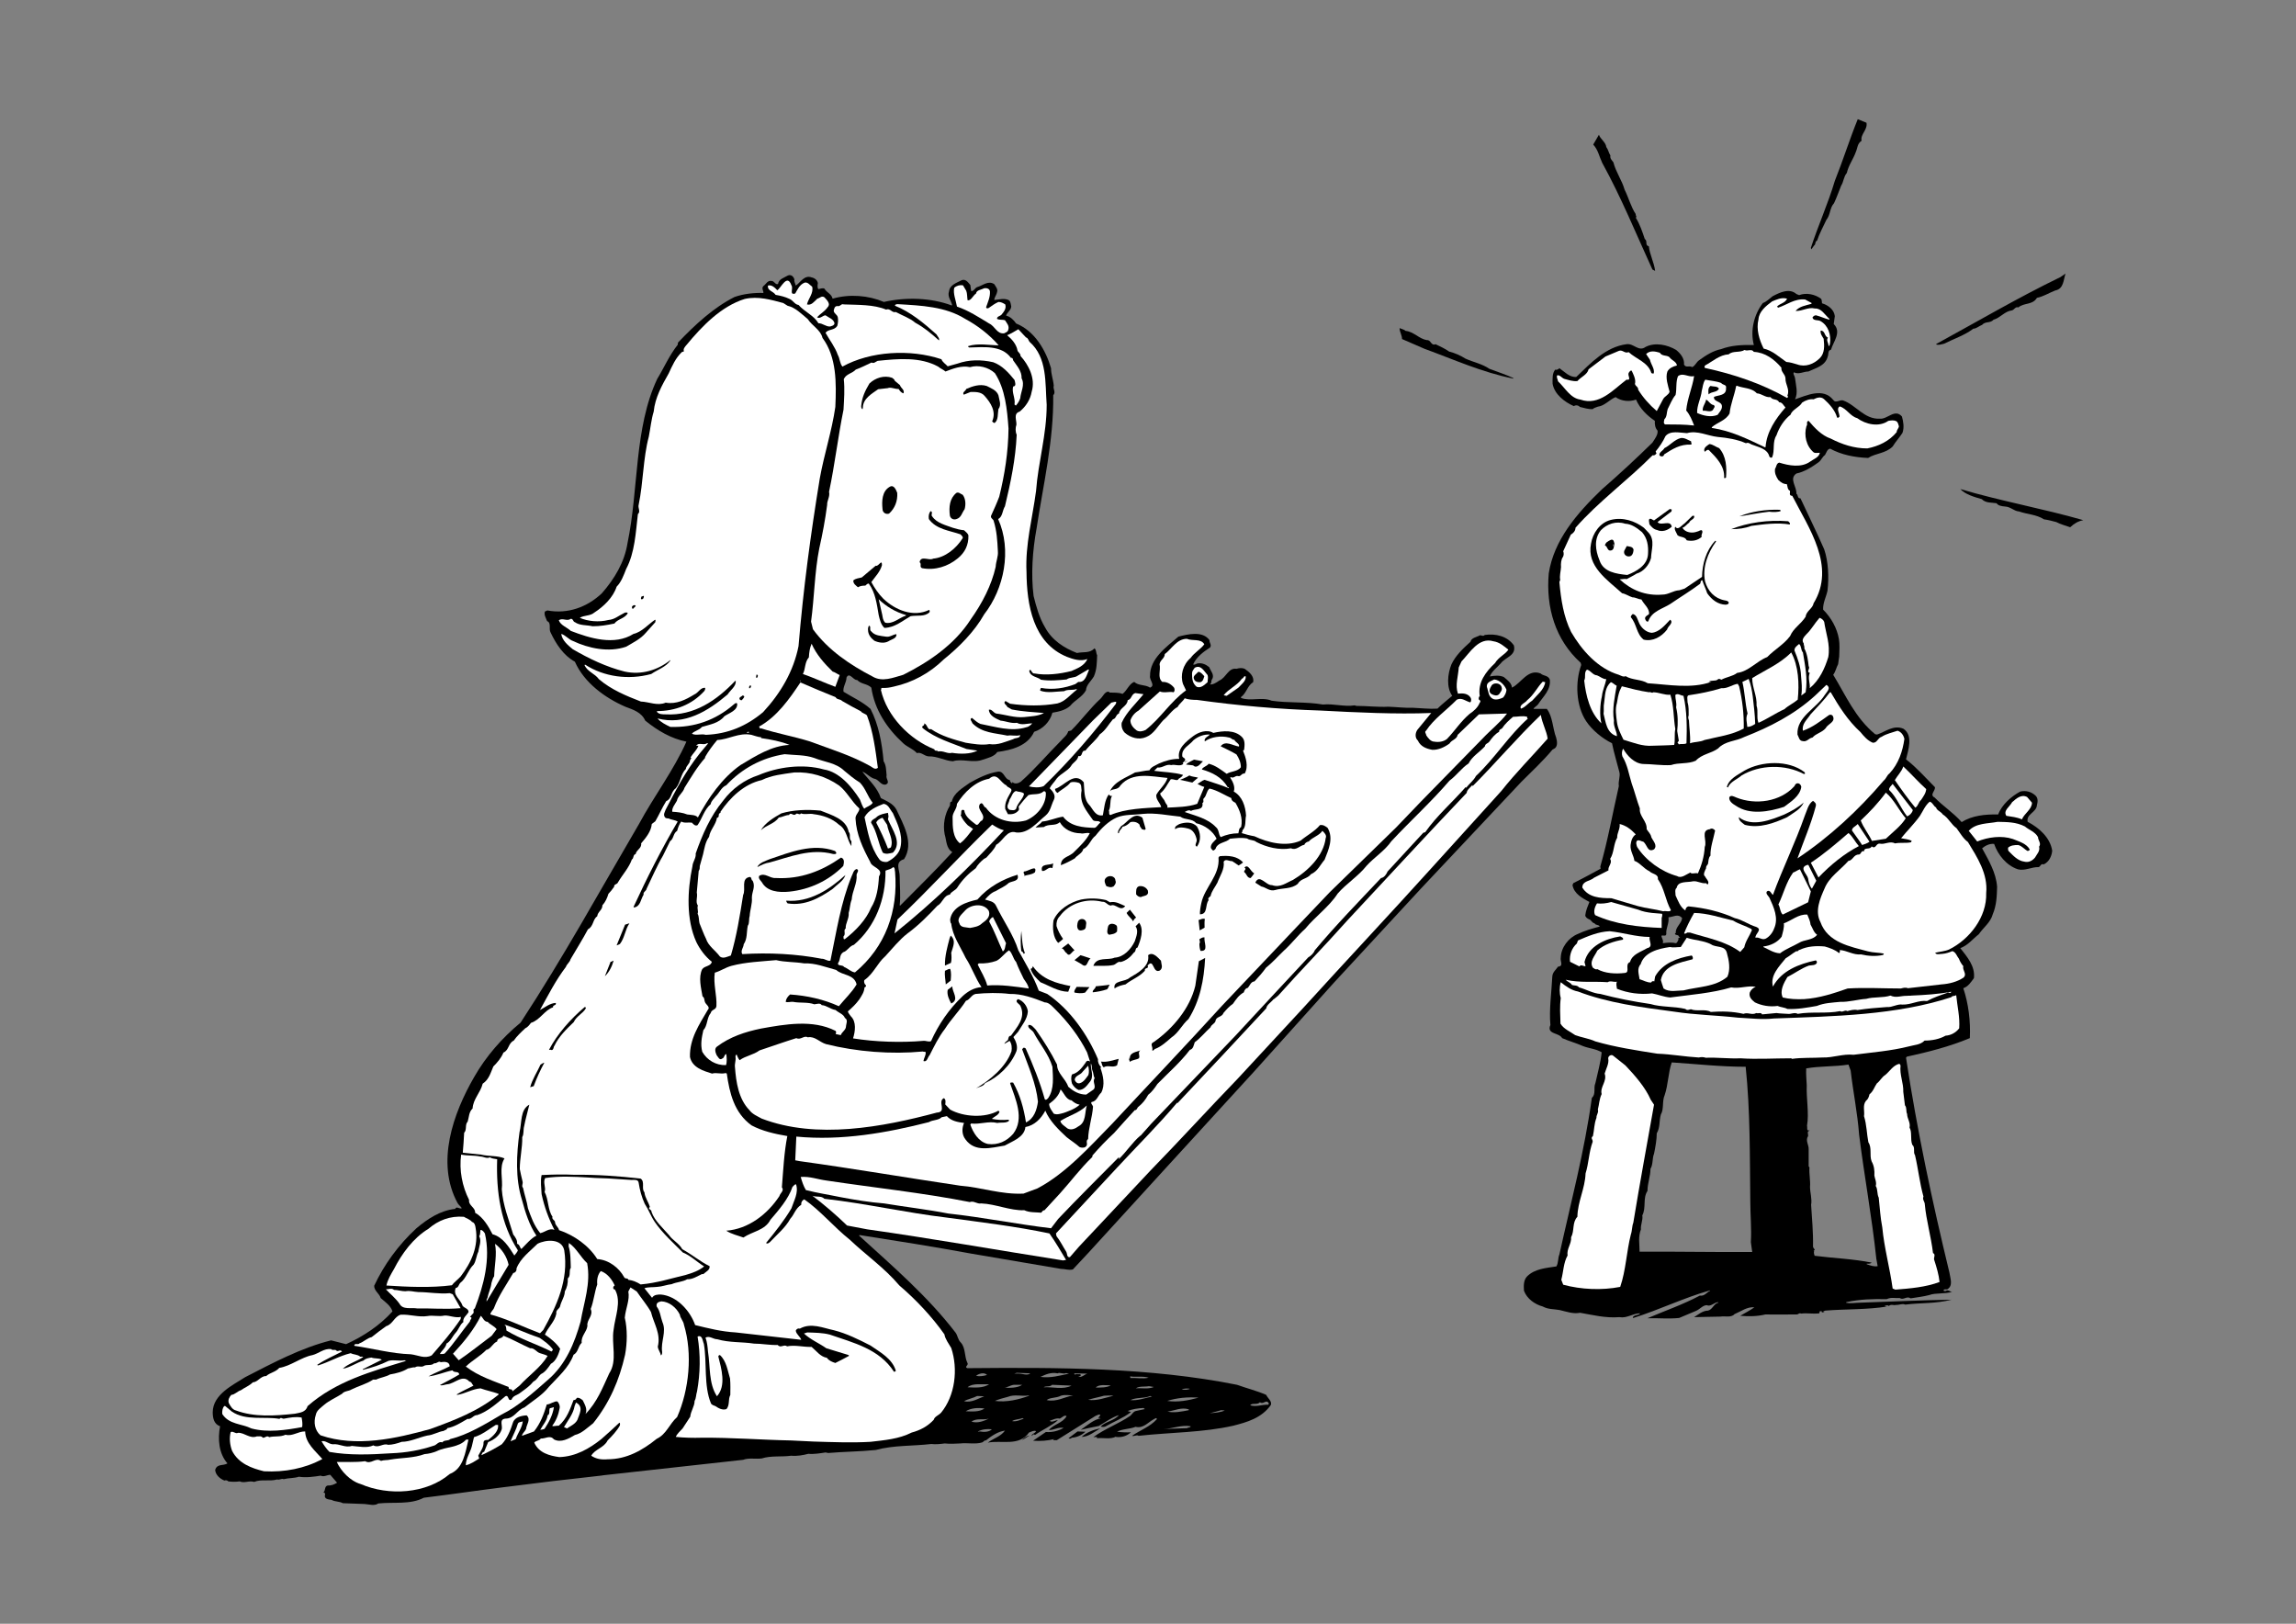
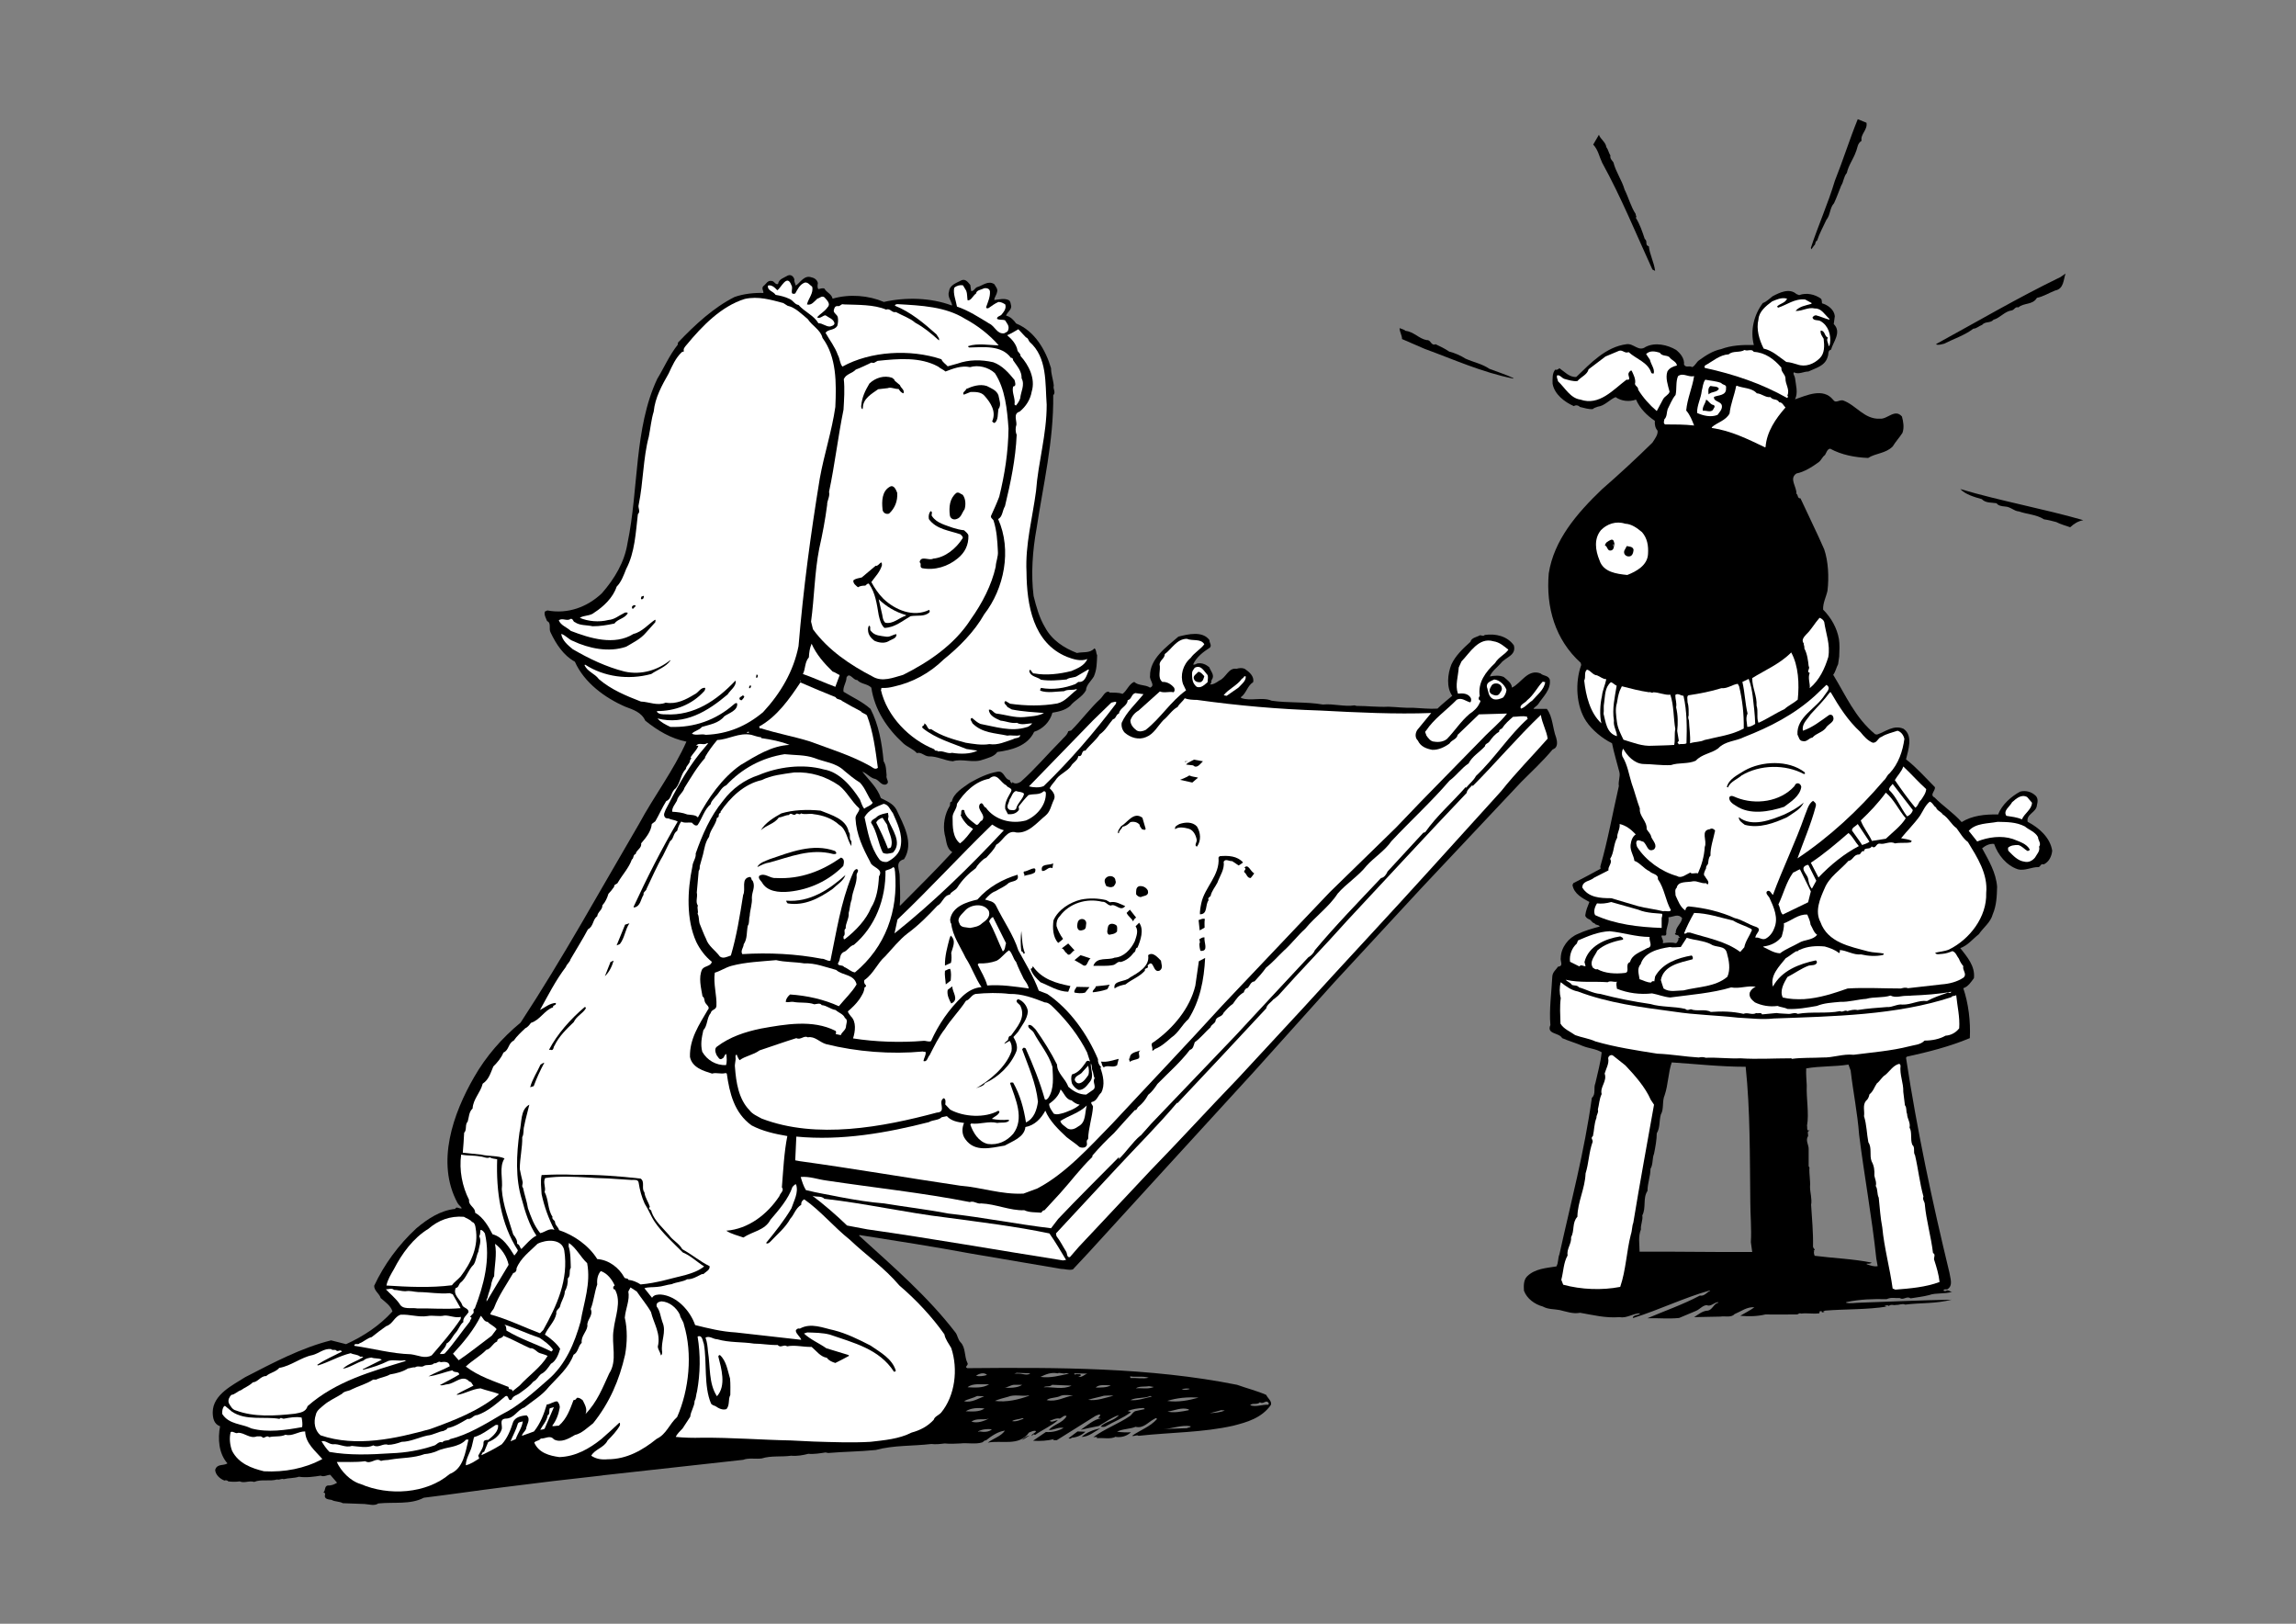
<svg xmlns="http://www.w3.org/2000/svg" version="1.2" baseProfile="tiny" id="Laag_1" x="0px" y="0px" viewBox="0 0 841.9 595.3" overflow="scroll" xml:space="preserve">
  <rect x="0" y="0" width="841.9" height="595.3" fill="#808080" stroke="none" />
  <g>
    <path d="M291.3,102.4c-0.2,0.8,0.3,1.5,0.5,2.3c1.7-1.1,3.1-4,5.8-3c1.1,0.2,2.1,1,2.3,2.1c-0.1,0.6-0.3,1.7,0.2,2.2   c0.7-0.1,1.4-0.5,2.2-0.2c0.8,1.5,2.6,1.9,3,3.7c6.2-1.8,13.2-1.2,18.8,1.2c7.9-1.8,17.2-1.6,24.9,1.3l0.1-0.2   c-0.3-1.6-1.8-3-1.1-5c0.3-2.4,2.8-3.1,4.7-4.1c1.5-0.5,2.4,1,3.1,1.8l0.3,2.2c1,0.2,1.4-1.3,2.4-1.5c1.8-0.5,3.9-2.5,6.1-1   c0.5,0.9,1.4,1.8,1,2.9c-0.2,1.1-1.1,2.1-1,2.9c1.7-0.2,3.8-0.8,5.4,0.1c0.6,0.5,0.6,1.4,0.8,2.2c0,1.4-1.5,2.2-1.9,3.4   c1.6,0.4,2.8,1.6,3.7,2.9c6.9,2.8,10.9,9.9,12.8,16.4c0,2.3,0.8,4.1,1,6.4c-0.4,1.2,0.9,2.4-0.2,3.5c0.2,16.8-3.7,32.9-6.1,48.8   c-1.5,8.2-2.1,16.9-1.1,24.8c1,4,2.1,8,4.2,11.5c2.5,4.7,7,7.6,11.7,9.4c2.2-0.5,4.7,0.2,6.4-1.7c0.8,0.5,0.5,1.6,1,2.5   c-0.1,2.7-0.1,5.3-1.2,7.8c-1,1.7-2.8,3.1-2.9,5.1c-1.4,2.5-4,3.5-5.8,5.7c-1.8,1.6-4.2,2.1-6.5,2.5c-0.9,3.4-3.6,6-6.7,7   c-2.4,5.2-8.3,6.7-13.5,7.4c-1.1,1.7-3.5,2.2-5.3,2.8c-3.5,1.4-7.7-0.5-11,0.6c-3-0.2-5.7-1.9-8.9-1.8c-1.6-0.1-2.7-1.7-4.3-1.2   c-1.3-1.5-3.5-2.2-5-3.6c-6-5.5-10.5-12.3-11.7-20.4c-1.5-1.5-3.7-1.2-5.2-2.8c-1.4,0.2-2.8-3.1-3.9-0.9c0,1.8-1.4,3.4-1.1,5.2   c3.4,2.1,7,3.7,9.9,6.3c3,5.8,4.2,12.5,4.8,19.2c1,1.5,0.9,3.4,1.1,5.1c-0.4,1.4,1.4,2.6-0.2,3.4c-1.7,0.5-2.5-1.5-3.9-2   c-1.8-0.3-3.1-2.1-4.8-2.7c2.3,3,5.5,5.8,6.8,9.7c2.1,1.1,4.4,1.9,5.7,4.2c2.5,5.4,6.6,12.2,2.8,18.2c-3.6,1-1.5,4.1-1.6,6.4   c0,3.4,0.4,7,0,10.5l0.2,0.1c6.5-6.6,12.8-12.7,19.1-19.6c-2.3-1.4-2.1-4.2-2.8-6.5c-0.7-3.5,0-7.5,1.9-10.5   c0.2-0.5-0.2-1.5,0.7-1.5c0.7-3.2,4.1-5.1,6.6-6.9c3.2-1.8,6.6-3.5,10.3-4.1c2.4-0.3,2.3,2.8,4.4,3.1c0,0.4,0.3,0.8,0.6,1.1h0.3   v-0.4c0.9,0.9,2.2,0.5,3.1-0.1c5.3-4.7,9.9-10.2,14.8-15.1c0.9-1.1,2.2-1.9,2.6-3.4l1.1-0.3c3.7-3.7,6.9-8.1,10.7-11.6   c0.9-0.8,1.8-3.1,3.3-2.5l-0.1,0.2c1.6,0.1,3.4-0.1,4.9,0.5c1.6-1.1,2.4-3.7,4.3-4.4c1.6,1.5,4,0.9,5.8,2.1c2.1-0.8-0.3-2.7,0-4.3   c-0.1-6.3,6-10.6,10.4-14.4c3.5-0.9,8.9-2.2,11.4,1.3c-0.1,1,0.9,1.7,0.2,2.7c-2.5,1.6-5,3.5-6.2,6.2c0.7,0.3,1.2-0.4,1.8-0.4   c1.5-0.2,2.9,0.4,4.1,1.4c0.5,1.4,2.1,2.9,1,4.5c-0.4,0.5,0,1.5-0.8,1.8c1.1,0.2,2.4-0.6,3.5-1.4c2.5-1,3.3-4.8,6.3-4.3   c1-0.3,2.1-0.4,3,0c1.6,1.1,3.6,2.7,3.1,4.9c-2.2,1.4-2.4,4-4.5,5.5l0.1,0.3c3.5,1.3,7.6-0.5,11.2,1c6,0.9,12.5,0.3,18.8,1.4   c3.9-0.4,7.8,0.9,11.6,0.3l0.7,0.2c4,0,7.8,0.5,11.7,0.3c3,0.1,6.1,0.5,9.2,0.4c2.7,0.1,5.8,0.5,8.8,0.3c1.7-1.7,3.7-3.2,5.4-4.7   c-2.2-3.1-1.7-8-0.3-11.5c1.5-3.2,4.2-5.8,7-8.3c0.3-1.5,2.3-1.7,3.5-2.4c0.5,0,1.3,0.5,1.7-0.1c4-0.6,8.3,0.4,10.7,3.8   c1,3.8-3.1,4.3-4.8,6.6c-1.3,1.5-3.3,2.9-4,4.8c1.7-0.3,3.5-0.5,5.1,0.2c1.3,1.1,2.9,2.2,3,3.9c3.4-1.6,5.8-7,10.5-5.2   c1,1,2.8,0.6,3.4,2.3c0.4,3.8-2.5,6.2-4.3,9c-0.5,0.7-1.4,1-1.7,1.7c1.5,0,3.5,0,4.9,0c2.2,2.9,2.1,7.1,3.4,10.5   c0.4,1.4,0.6,3-0.4,3.9l-0.9,0.5c-3.6,4.3-7.7,8.1-11.5,11.9l-36.7,39l-32,34.6l-29.2,32.5l-33.4,36.5l-27.4,30l-5.7,6.1   c-1.6,0.4-2.8-0.2-4.4-0.2l-32.9-5.6c-13.5-2.5-27.5-4.7-40.9-6.8l-0.2,0.2c12.5,11.4,25.2,22.3,35.4,35.6c0.8,1.1,0.8,2.5,1.9,3.6   c1.8,1.9,1.3,5.2,2.4,7.4c0.7,0.9-1.3,1.5,0,2c32.9-0.3,67-0.3,98.9,6.1c3.6,1.3,7.3,2.2,10.7,3.7c0.5,1.2,2.2,2.3,1.7,3.7   c-3.4,4.8-8.7,6.3-13.8,7.6c-11,2.5-22.6,2.4-34.7,3.7c-0.8-0.5-1.5,0.3-2.4,0c3-2.1,6.6-3.3,9.1-6.1c-0.1-0.8-0.8-0.1-1.1,0   c-2.2,1.2-3.9,3.5-6.7,2.8c-2.2,0.9-4.8,0.7-6.8,1.8c1.5,0.2,3.4,0.3,5.1,0.2c-1.5,1.4-3.5,2-5.6,1.7v-0.1c-1.7,1.1-4.9,0.3-7,0.6   l0.3-0.3c-0.5-0.3-1-0.1-1.5-0.1c4.2-3.1,9.1-4.8,13.5-7.8c0.6-0.4,1.1-1.6,2.1-1.8l3.3-0.7l-0.5-0.4c-2.1,0.1-4.1,0.4-5.8,1.1   l1.2,0.4c-2.8,2.2-6.3,3.5-9.4,5.3c-0.6,0.2-1.1,0.2-1.7,0c1.6-1.8,5-2.1,6.7-4.2c-2.6,0.8-5,2.6-7.4,4c-2.2,0.4-4.4,0.9-6.6,1.4   c2.3-1.6,4.8-3.8,7.3-4.2c-0.2-0.2-0.6-0.1-0.9-0.1l0.8-1.1c-0.4-0.5-1.2,0.1-1.8,0.3l-14.2,8.9h-1.4l0.4-0.4   c-2.3,0.6-5.1,0.8-7.7,0.6l4.7-3.2c2.5,0.2,4.8-0.5,6.5-1.5c-2-0.4-3.5,0.8-5.4,0.8c1.6-2.1,5-2.5,6.5-5.1   c-0.8-0.6-1.6,0.5-2.5,0.9c-1.3-0.3-2.5,0.4-3.7,0.8c0.9,0.8,2-0.3,3-0.2c-2.1,1.9-5.7,3.5-8.4,5.4c-0.7-0.7-0.9,0.4-1.2,0.3   c0-0.8,1.2-0.8,1.6-1.7c-0.8-0.4-1.7,0.2-2.6,0.5c-3.6,5.2-10.1,2.7-15.1,3.7c2.1-1.6,4.7-2.2,6.3-4.4c-2.5,0.3-4.9,1.9-7,3.6   c-0.4-0.2-0.9,0.5-1.3,0.7c-2.5,0.8-5.4,0.1-8.1,0.4c-1.9,0.1-3.8,0.2-5.7,0c-1.6,0.2-3.3,0.4-4.9,0.2c-6.8,0.8-13.8,0.4-20.4,2.2   c-6,0.6-11.6,0.6-17.4,1.1l-1-0.2c-1.9,0.3-4.3,0.7-6.3,0.5c-1.9,0.5-4.1,0.9-6.3,0.7c-3.5,0.5-7.3-0.1-10.8,1   c-2.2,0.3-4.8-0.3-6.8,0.5l-56.1,6.2L216,541c1.6,0.2,3.4,0,5.2-0.1c-12,1.3-24.5,2.8-36.2,4.3c-9.6,1.2-19.8,2.7-29.6,3.9   c-4.9,2.6-11,1.5-16.7,2.1c-1.4,1-3.4,0.3-5,0.2l-8-0.3c-1.2-0.7-2.9-0.5-4.1-1.2c-1-0.2-2.6-0.2-2.5-1.6c0.3-0.5,0-1.3-0.6-1.1   c1-0.6,0.3-2.3,1.7-2.6c1.3,0.1,2.4-0.4,3.4-1l-2.5-2.9c-1.2,0-2.3,0.9-3.5,0.3c-2.5,0.4-5.3,0.8-8,0.4c-1.9,0.6-3.6,0.4-5.6,0.9   c-0.8-0.4-1.4,0.4-2.4,0.1c-2.8,0.8-5.8-0.2-8.4,0.9c-1.9-0.6-3.6,0.6-5.3-0.2c-1.3,0.2-2.9,0.2-4.2,0c-0.3-0.4-0.9-0.5-1.4-0.3   c-1.6-0.6-3.3-2.1-3.4-3.9c0.7-2.4,3-1.4,4.5-2.4c-3.2-3.6-3.6-9-2.7-13.6c-2.3-0.8-2.7-3.1-2.7-5.2c0.1-6.5,7.4-9.9,11.9-12.8   c10.3-5.3,20.4-10.7,31.5-13.5l5.5,1.4c6.2-2.8,12.2-6.7,17-12c-0.6-2.1-2.7-3.5-4.3-4.9c-0.5-1.7-2.4-2.6-2.4-4.5   c3.6-7.7,8.8-14.9,15.5-21.1c4.2-3.5,8.7-6.5,14.2-7.1c0.5-1.1,1.5,0.1,2.4-0.2c-0.1-0.5-1.2-1.3-1.5-1.9   c-8.1-14.9-1.6-33,6.1-46.3c4.3-7.5,10.1-14.2,17-19.9c15.6-23.8,29.1-48.4,43.4-72.8c5.5-10.2,12.8-19.8,17.4-30.2   c-5.6-1.1-10.5-4-15.1-7.7c-1.4-3.1-4.4-4-7.3-5.1c-7.4-3.2-15.1-8.8-18.5-16.5c-4.2-2.3-6.9-6.5-8.9-10.7   c-0.8-1.4,0.4-3.5-1.3-4.2c-0.4-1.1-1.2-2.3-0.8-3.5l0.9-0.4c7.5,1.4,14.6-1.2,20-6.3c4.7-5.4,8.3-11.4,9.4-18.4   c4.1-19.6,2.4-42.2,10.9-60.2c2.5-4.1,4.4-8.6,7.5-12.5l0.1-0.8c6.3-6.6,13-12.8,20.7-16.7c3.3-1.2,7.3-1.6,10.6-1.5   c0.2-0.6-0.8-1.7,0-2.5c1.1-0.8,1.5-2.2,3.1-1.9c1,0.1,1.3,1.5,2.3,1.1c0.2-1.8,2.3-2.3,3.6-3.1C290.2,100.5,291,101.5,291.3,102.4   z M372.8,503.3l-0.9,0.3h1.5c1.4-0.1,3.2,0.9,4.4-0.1L372.8,503.3z M390.9,503.4c-1.1,0.5-2.3-0.4-3.1,0.1   c-2.4-0.5-4.4,0.4-6.3,1.3c3.8,0.5,7.1-0.5,10.5-1.2L390.9,503.4z M357.9,504.4c1.2,0.3,2.7,0.1,4-0.3   C360.9,502.9,358.7,503.7,357.9,504.4z M393.9,503.5l0.1,0.4c0.3,0.1,0.7-0.2,1-0.1c0.5,0.1,1.3-0.2,1.3,0.4   c-0.1,0.5-0.5,0.3-0.9,0.5c1.2,0.5,2.4-0.9,3.3-1.1L393.9,503.5z M410.2,504.3c-0.8,0.5-2.1,1.1-3.3,0.8   C407.9,504.2,408.9,504.1,410.2,504.3z M414.4,504.6l0.1,0.6c2.3-0.1,4.5,0.4,6.7-0.1C419,504.4,416.6,505,414.4,504.6z    M354.8,508.6c2.6,0.1,5.6,0.4,7.9-1.1C360.1,507.6,356.6,507,354.8,508.6z M372.4,507.7c-1.7-0.2-2.9,1.2-4.4,1   c1.9,0.2,5.2,0.2,6.8-1H372.4z M385.8,507.7c-0.9,0.9-2.3,0.3-3.1,0.9c3.4-0.2,7.1,1,10.2-0.6L385.8,507.7z M401.8,508.7   c1.7,0,4,0.1,5.5-0.8C405.7,507.9,403,507.4,401.8,508.7z M421.3,508.2c-1.6,0.3-3.6-0.1-4.8,0.8c2.3-0.2,4.4,0.4,6.6-0.5   L421.3,508.2z M433.3,509.3c1,0.4,2.3,0.2,3-0.1C435.6,508.9,434.3,509.1,433.3,509.3z M449.1,510.3h0.5H449.1z M389,511.7   c-1.6,0.9-4.1,0.6-5.2,1.6c3.7,0.8,6.5-1.2,9.7-1.7C392.3,511.6,390.6,511.2,389,511.7z M377.1,511.6c-2.5,0.4-5.1-0.5-7.5,0.5   c-1.6,0.4-3.4,0.9-4.8,1.5c4.3,0.6,8.8-0.5,12.6-1.9C377.3,511.6,377.2,511.6,377.1,511.6z M404.8,511.7c-1.7,0.5-3.9,0.9-5.8,1.5   c3.1,0.5,6.4-0.8,9.3-1.5C407,511.5,405.9,511.7,404.8,511.7z M358.3,511.8c-1.5,0.8-3.4,1.1-4.8,1.9c2.7,0.7,5.2-1,7.4-1.8   L358.3,511.8z M421.8,511.8c-2.4,1-5,0.4-7.3,1.5c2.7,0.3,5.4-0.8,7.9-1.3L421.8,511.8z M428,513.6c3.9,0.6,7.9-0.2,11.5-1.2   C435.5,512.1,431.5,512.5,428,513.6z M453.5,513.6c-2.8,0.6-5.4,1.1-8.4,0.8C447.5,513.1,450.6,512.8,453.5,513.6z M465.3,514.6   c-1-1.9-1.9,0.5-3.3-0.5c-1.1,1.1-2.8,0.1-3.6,1.1c2.3,0.7,4.3-0.3,6.6-0.2L465.3,514.6z M390.1,516c-1.2,0.5-2.6,1-3.9,1   C386.8,516.3,388.6,515.9,390.1,516z M403.8,516.1c-1.1,0.2-2.3,0.9-3.7,0.9C401.3,516.3,402.5,516,403.8,516.1z M376.3,516.2   c-1.7,1.2-5.2,1.1-7.1,0.9C371.3,516.2,373.8,516,376.3,516.2z M354.1,517.4c2.4,0.1,5,0.3,6.9-1C358.7,516,356,516.2,354.1,517.4z    M435.9,516.7c-2.7-0.9-5.2,0.5-7.8,0.8c2.2,0.6,5.3,0,7.8-0.5V516.7z M447.8,517c-1.4,0.4-2.9,0.8-4.2,1.1c1.8-0.1,4.1-0.3,5.5-1   L447.8,517z M418.5,519.9c-1.1,0.8-3.4,0.7-4.9,0.5C414.9,519.7,417,519.8,418.5,519.9z M374.9,519.9c-1.2,0.5-2.7,0.4-3.8,1.1   c1.5,0.3,3-0.4,4.3-0.9L374.9,519.9z M356.2,521.2c2.3,0.7,4.5-0.2,6.4-1.1C360.6,520.7,358.1,519.8,356.2,521.2z M432.8,520.2   c-0.9,0.1-1.6,0.5-2.7,0.4C430.9,520.3,431.8,519.9,432.8,520.2z M450.4,520.7c-1.6,0.4-3.5,0.2-5.1,0.2   C446.8,520.6,448.8,520.6,450.4,520.7z M426.6,523.9l8.6-0.3c0.4-0.3,1.4-0.2,1.4-0.7C433.3,522.3,429.9,523.8,426.6,523.9z    M374.5,523.8c-0.9,0.8-2.8,1.2-4,0.9C371.7,524.2,373,523.4,374.5,523.8z M358.6,524.8c0.2,0.2,0.4,0,0.7,0   c1.5,0.3,3.5,0.2,4.4-0.8C361.9,523.8,360.1,524,358.6,524.8z" />
    <path d="M659.7,108.2c2.7-1,5.8-0.3,8,1.3c0.4,0.4,0.3,1.2,0.4,1.7c2.1,0.6,4.4,2.2,4.7,4.7l-0.4,2.9c3,3-0.2,6.5-1,9.4   c-1.3,0.3-0.8,1.6-1.2,2.5c-0.9,3.5-4.4,4.2-7.1,5.5c-1.8,0-3.5,1.2-5.3,0.3c-0.5,0.5,0.3,1.3,0.4,2.1c0.3,2.6,1.2,5.4,0,7.8   c4.2-1.4,10.3-4.4,14,0.2c0.9,1.4,2.2-0.1,3.6,0.2c4.8,1.7,7.8,7,13.5,6.7c2.8,0.3,5.5-3.8,8.1-0.8c0.5,1.8,0.9,4,0.2,6   c-1.1,1.7-2.5,3.2-3.6,5c-2.6,2.6-6.2,2.4-9,4.2c-4.8-0.2-9.7-1.1-13.9-3.4c-1.1,0.1-1.4,1.5-1.9,2.3c-1.1,0.8-1.3,1.9-2.4,2.7   c-2.5,1.8-5.2,3.5-8.1,4.1c-2.8,1.9,0.2,4.9,0,7.4c0.7,0.4,0.3,1.8,1.5,1.7c2.9,6.3,6,12.5,8.7,18.7c1.5,4.4,1.8,10.2,1.2,15.2   c-0.5,2.3-1.7,4.4-1.6,6.9c3,3,5.1,6.8,5.8,10.8c0.3,1.9,0.2,4.2,0.1,6.4l-0.4,2.8c-0.7,1.3-0.9,2.7-1.8,3.9   c4.6,7.5,8,15.7,15.4,21.8l0.7,0.1c3-1,6.1-3.7,9.7-2.1c3.6,2.5,1.7,7.8,0.9,11.2c3.8,2.9,7.2,6.8,10.6,10.2   c0.2,1.4-2.1,2.8-0.1,3.8c3,3.1,6.8,5.5,9.9,9c3.8-2.4,8.6-2.9,13.4-2.8c1.3-3.6,4.9-6.7,8.1-8.4c2.1-0.5,4.1,0.1,5.6,1.5   c1,1,0.8,2.3,0.5,3.5c-0.2,2.7-4,3.2-3.4,6.1c4.1,2.1,8.3,5.8,9,10.6c-0.2,2.1-1.2,4.1-3.1,5c-1.2-0.4-1.1,0.8-1.9,1   c-2.5-0.1-5.1,1.5-7.6,0.8c-4.2-1.4-7.3-5.3-8.7-9.3c-1.7-0.2-3.3,0.7-4.4,1.6c2.4,4.4,5.1,8.9,5.5,14.1c-0.1,3.5-0.2,6.8-1.6,10.1   c-0.8,3-3.4,4.8-5.1,7.3c-2.3,1.8-4,4.1-6.8,5.1c2.5,3.2,5.5,6.6,5,11c-1.1,1.5-2.1,3.1-3.9,3.7c1.9,5.6,2.7,12.1,2.4,18.3   c-7.4,3.1-15.3,5.1-23.1,6.8l-0.3,0.4c4.1,26.9,9.6,52.7,15.9,78.7c0.3,2.1,1.5,4.9-0.8,6.2c-0.4,0.1-1.1-0.2-1.3,0.3   c-0.1,0.4,0.4,0.3,0.8,0.3c0.8-0.6,1.5,0.3,2.3,0.3c-2.7,0.9-6,0.3-8.4,1.2c-2.3,0.6-4.4,0.8-6.8,1.2c-1.5-1-2.6,0.8-4-0.1   c-1.8,0.1-3.1-0.4-4.8,0.4c-5-0.1-9.7,0-14.8,1.1l-0.1,0.2c1.7,0.4,3.4,0,5,0c11.6-0.4,22.2-0.9,33.7-1.1c-5.8,1.5-11.3,1.1-17,1.8   c-1.1-0.5-2.2,0.2-3.3,0.1c-1.1,0.3-1.8-0.4-2.7,0.4c-0.4-0.4-0.9-0.2-1.4-0.1c-0.2,0.3,0.5,0.3,0.8,0.3   c-7.4,1.2-15.3,0.9-22.7,1.5l-0.8,0.3l0.5,0.2l-1.1,0.2l0.2-0.2c0-0.4-0.4-0.2-0.8-0.3l-0.2,0.8c-2.5,0.3-4.4-0.2-6.7,0.1   c-0.6-0.4-1,0.3-1.5,0.3c-3.9,0-7.7,0.1-11.5,0c-2.9,0.7-6.1,0.8-9.3,0.5c1.7-1,3.5-1.9,5.2-3.1c-2.6-0.3-4.9,1.5-7.3,2.5   c-1.2,1.4-3.7,0.6-5.1,0.9c-3.4,0.1-6.9,0.1-9.7,0.2c1.3-0.8,3.1-2.4,5.1-2.4c1.7-0.4,2.1-2.6,3.8-2.9l-0.1-0.2   c-1.5,0.1-2.7,1.8-4.2,1.1c-1.5,0.1-2.5,1.5-3.9,2.1l-6.2,2.6c-3.9,0.4-7.6,0-11.6,0.1c6.3-2.7,13-5,19.2-8.3   c1.7,0.3,2.5-1.2,3.8-1.8l-0.1-0.1c-9.6,2.7-18.5,7.1-28.1,10.1l-0.2-0.2c0.4-1,2.3-0.7,2.7-1.5c-2.7,0-4.8,1.9-7.6,1.4   c-5.2,0.4-9.7-0.8-14.4-1.6c-2.6,0.5-4.9-0.4-7.5-1c-2.1-0.4-4.2-0.2-6.2-1.3c-2.9-0.8-5.8-2.8-6.9-5.8c-0.1-1.8-0.2-3.9,1.2-5.3   c2.9-2.8,7-3,10.7-3.6c0.8-1.4,0.5-3,1.1-4.4c4.2-19,9.2-37.8,11.9-57.4c1.6-1.4,0.5-3.6,1.3-5.4c0.8-3.7,1.9-7.4,2.3-11.3   c-2.1-1.3-4.7-1.4-6.9-2.3c-2.5-1.1-5.1-1.8-7.6-2.9c-1.1-2.1-5.8-1.3-4.3-4.8c-0.5-5.8,0.4-11.8,0.7-17.8c0.1-1.6,1.3-2.4,2.1-3.6   c2.2-0.2,0.7-2,1-3.3c0.1-3.7,2.8-7.3,6.3-8.7c2.5-1.2,5.3-2,8-2.7c-0.4-0.8-1.6-0.4-1.9-1.2c-1-0.1-1.1-1.2-2.1-1.5   c-0.5-0.2-1.4-0.8-1.3-1.5c0.2-1.7,0.9-3.3,1.5-4.8c-2.5-1.4-5.6-2.9-6.2-6.2l0.3-0.7c3.4-1.7,6.7-3.5,10-5.3l-0.1-0.8   c2.8-9.7,4.5-19.5,6.8-29.5c-0.3-1.8,0.6-3.5,0.2-5.1c-0.9-3.6-2-7-2.7-10.6c-3.5-1.7-7.3-4.8-9.5-8.1c-3.7-5.6-4.1-14.2-1.8-20.6   l-0.2-0.8c-9.3-8.4-12.8-20.3-11.7-32.8c1.9-12.1,10.1-21.8,19.5-30.8c6.1-5.3,12.6-11.3,18.5-17.1c0.9-1.4,2.1-2.9,1.9-4.4   c-0.9-1-1.1-2.3-1-3.6c-2.8-1.9-5.5-4.5-6.9-7.8c-2.4,0.9-5.4,0.6-7.5-0.9c-2.2,0.9-4,3.2-6.5,3.5c-0.7,0.3-1.4,0.4-1.9,0.9   c-1.4,0.1-3.1-0.4-4.7-0.8c-0.5-0.6-1.5-0.8-2.2-0.3c-3.4-1.5-7.1-4.3-7.8-8.2c0-1.7-0.2-3.9,1-5.2c0.5,0.3,1.2-0.2,1.5-0.5   c1.9,1.3,3.7,3.4,6.2,3.2c5.3-5.1,10.8-11,18.4-12c2.7-0.4,4.4,2.9,7,1c3.5-1.8,8-0.8,11.2,1.1c1.6,1.3,3.1,3.1,2.9,5.4   c0.8,1.3,1.8,0.2,3,0.9c1.1-0.5,1.5-1.8,2.5-2.5c2.5-1.8,5.1-3.5,8.1-4.1c3.7-1.4,7.7-1.6,12-1.5c-1.4-5.4,0.1-11.2,3.3-15.4   c1.4-0.5,2.4-1.6,3.6-2.5c2.5-1.3,6.1-3.1,8.7-0.8L659.7,108.2z M611.8,336.3c0.3,2.3-1,4-0.8,6.1c-0.1,1.1-1.3,0.3-1.8,0.7   c0.1,0.9,0.9,1.7,0.5,2.7c1.5-0.2,3.3-0.4,4.7,0c0.8-0.1,0.7-1,1.2-1.4l-0.4-0.2l0.9-0.7c-0.2-0.1-0.4,0-0.5-0.1   c0-0.9-1.6-0.3-1.4-1.3h0.3c-0.3-2.1,2.1-3.5,2.3-5.5C615.3,334.8,613.6,336.2,611.8,336.3z M613,389.5c-1.3,3.7-1.3,8.2-2.6,12   c-1,2.2-0.2,5.1-1.4,7.1c-0.7,2.5-0.2,4.7-1.5,6.9c0,2.3-0.5,5-1,7.5c-0.7,1.6-0.3,3.9-1.3,5.5c0,2.7-1.1,5.3-1.1,8.1   c-1.8,2.7-0.4,6.1-1.9,9c0.3,1.7-0.7,3.5-0.5,5.1c-1.1,2.8-0.5,5.3-0.5,8.2c14-0.1,27.2,0.2,41.3,0.1l-0.5-3.6   c0.3-4.8-0.2-10-0.2-14.8c-0.2-16.5,0-33.3-1.7-49.5C630.9,391.1,622.1,390.1,613,389.5z M677.8,390.3c-5,0.8-10.5,0.5-15.5,1.4   c-0.1,2.3,0.1,4.1,0.2,6.2c-0.2,4.8,0.9,10.3,0.1,14.8c0.2,0.6-0.3,2.1,0.9,1.7c0,0.1,0,0.2-0.1,0.2c-0.9,0.1-0.3,1.3-0.4,1.9   c-1.1,1.6,0.3,3.3,0.2,4.8c0,1.9,0,4.2,0,6.3l0.3,0.4c-0.2,2.3,0.4,4.9,0.2,7.1c0,2.1,0.8,4.5,0.4,6.6c0.3,5,0.8,10,0.7,15.2   c-0.1,0.8,1.3,1.4,0.2,1.6l0.2,0.2c-0.2,0.4,0,1.2,0.2,1.7c7,0.9,13.9,1.1,20.9,2.5c-0.5,0.5-1.3,0.4-1.8,0.4v0.2   c1.2,0.4,2.7,1,4,0.7l-0.5-2.8c-1.6-15.2-4.4-30.2-6.3-45.4c-0.6-8-2.2-15.7-3.1-23.5L677.8,390.3z" />
    <path d="M684.4,45c0.5,2.6-2.3,4.2-1.8,6.6c-1.6,1.1-1.4,2.5-2.1,4.1c-0.9,2.6-2.7,4.9-3.3,7.7c-1.2,1.4-1.1,3.1-2.1,4.7   c-0.9,2.2-1.6,4.3-2.6,6.4c-1.6,1.7-1.3,4.3-2.8,6.1c-1.2,2.6-2.6,5.1-3.4,7.6c-0.9,0.4-0.4,1.4-1.1,1.8l-1,1.4l-0.2-0.5   c2.7-8.3,6.3-16.2,8.8-24.6c3-7.5,5.4-15.2,8.4-22.6L684.4,45z" />
    <path d="M589,53.9c0.7,0.9,0.9,2.2,1.5,3.1c-0.2,1.1,0.5,1.7,1.1,2.5c0.9,3.6,3.1,6.5,4.1,10c1.5,3,2.3,6.3,4.1,9   c-0.2,0.5,0.6,0.9,0,1.3c1.5,2.4,2.4,5.1,3.3,7.8c1.2,0.8-0.1,2.3,1.5,2.7c0.3,3,1.9,5.8,2.3,9l-1-0.5c-6-13.1-11.4-26.4-18.4-39.1   c-1.1-2.3-1.5-4.8-3.3-6.7l2.1-3.6C586.8,51,588.8,52.1,589,53.9z" />
    <path d="M753.6,106.5c-2.3,0.9-4.3,2.2-6.7,2.7c-1.6,2.7-4.7,1.7-6.8,3.5c-1.1-0.4-1.5,0.9-2.4,1.1c-2.6,0.3-4.2,2.7-6.7,3.4   c-1.2,1.4-3,0.5-4.2,1.9c-1.1,0.4-2.1,1.4-3.2,1.4c-3.3,2.5-7.2,3.7-10.7,5.5c-0.9,0.2-1.9,0.6-2.9,0.3v-0.2   c15.2-8.3,30-17,45.5-24.5l1.9-1.3C756.6,102.5,756.8,105.9,753.6,106.5z" />
    <path fill="#FFFFFF" d="M290.2,104.6c0.8,1.1-0.9,3.7,1.4,3c0.8-1.4,1.6-3.3,3.5-4c1.2-0.2,1.8,0.9,2.7,1.5   c0.6,2.4-1.4,4.3-1.9,6.5c1.6,0.5,2.7-1.1,3.8-2.1c0.9-0.2,1.6-1.2,2.6-0.5c0.9,1,2.4,2.4,1.2,3.6c-1.1,1.6-2.7,2.4-3.9,3.7   c1,0.8,2.1-0.7,3.1-0.7c1.2,0.9,2.9,1.3,3.3,2.9c-0.1,0.9-1.1,1-1.6,1.2c-1.6,0.1-2.7-1.2-4.3-1.2c-1.7-2.9-5-4.1-7.3-6.7   c-1.5-0.2-1.9-1.7-3.5-2.3c-1.5-0.7-3.1-1.1-4.9-1.4c-0.9-1.4-3.1-1.5-2.8-3.4c1.3-0.4,2.5,0.7,3.4,1.7   C286.3,105.8,288.6,100.1,290.2,104.6z" />
    <path fill="#FFFFFF" d="M354.3,106.6c0.4,1,0.3,2.4,0.5,3.5c1.3,0.2,1.9-1.7,3.1-2.5c0.2-1.3,1.8-1.3,2.9-1.9   c1-0.2,2.1,0.1,2.2,1.2c0.1,2.1-0.8,3.9-1.4,5.7c0,0.6,0.8,0.5,1.1,0.2c1.1-0.8,2.1-1.5,3.4-2.1c1,0,1.7,0.4,2.5,0.9   c0.5,1.5-0.5,2.7-1.4,3.8c-0.5,0.5-1.7,0.6-1.6,1.5c0.9,0.5,2,0.2,2.9,0.5c0.7,1.1,1.7,2.1,1.2,3.5c-0.1,0.8-1,1-1.5,1.3   c-2.7,0.3-3.3-2.6-5.5-3.6c-3.8-2.3-7.6-4.8-11.8-6.2c-0.4-2.3-1.5-4.8-1-6.9c0.9-0.8,2.1-1.1,3.2-0.9L354.3,106.6z" />
    <path fill="#FFFFFF" d="M288.8,112.1c2.8,0.6,5.1,3,7.4,4.9c1.6,2.5,4.7,3.9,5.4,6.9c5.2,7,5.1,16.5,4.7,25.3   c-1.3,9-4.1,17.3-5.7,26.2c-3.4,20.8-6,40.1-7.8,61.5c-1.8,9.1-6.5,17.2-13,24.2c-6.1,5.1-12.9,8-21,8.3c-1.7-0.5-3.5,0.4-5.1-0.4   c0.9-1.1,2.6-1.2,3.7-2.5c2.9-0.9,6.1-1.3,8.2-3.9c1.7-1.2,5-2.1,4.7-4.7c-0.5-0.4-1,0.2-1.4,0.5c-6.5,5.6-14.3,8.4-23.1,8.1   c-1.7-0.8-3.5-1.7-4.7-3.1c10,2.6,18.5-2.7,25.7-8.8c1-1.6,3.1-2.9,3-4.9l-0.2-0.1c-6.7,7.1-15.1,12.9-25.5,12.3   c-1.1,0-2.5,0-3.2-0.9v-0.3c6.6,0,12.8-2.3,17.4-7.4c0.2-0.3,0.3-0.6,0.3-1.1c-1.7-0.3-2.5,1.8-4,2.4c-3.1,1.9-6.6,3.7-10.5,3   c-3,1.3-6.1-0.3-9.1-0.4c-5.4-2.1-10.8-4.3-15.4-8.2c-1.5-2.1-4.2-2.7-5.3-5.2l0.3-0.1c6.8,4.4,15.8,5.7,24.2,3.4   c2.3-1.6,5.3-2.5,7-4.9V242c-4.5,3.6-10.5,5.6-16.8,4.2c-6.7-1.7-13-4.7-19-8.2c-1.7-1.4-3.9-3.2-4.2-5.6c1.5,0.4,2.8,2.1,4.3,2.6   c5.7,2.7,13.1,4.3,19.5,2.1c2.5-1.5,5.3-2.8,7.3-5.2l3.4-3.8c-0.1-0.3,0.3-0.6-0.1-0.9c-2.4,1.6-4.8,4.5-7.9,5.2   c-7,4.4-16,1.6-23-1.1c-1.5-1.4-3.7-2-4.4-3.9c1.4-1,3,0.5,4.3-0.5c1-0.2,0.9,1.1,1.6,1.2c1.8,1.3,4.3,1,6.5,1.5c2.7,0,5.2-0.4,8-1   c1.2-1.7,3.8-1.8,4.9-3.8c-0.4-0.5-1.2-0.2-1.6,0.1c-1.9,0.9-3.2,2.2-5.5,2.4c-3.5,0.9-7.6,0.5-10.5-0.8c1.6-1,3.8-0.6,5.3-1.9   c3.4-2.2,6.9-5.5,8.2-9.5c1.7-1.7,2.6-4.2,3.5-6.5c3.2-6,3.5-13.4,4.3-20.1c1.1-1-0.1-2.3,0.3-3.5c1.7-8.2,1.6-17,3.7-24.9   c0.6-3,0.9-6.3,1.8-9.2c0.5-5.1,3-9.6,5.5-14c1.3-2.8,2.5-5.6,4.8-7.8l0.8-0.3c-0.4-0.8,0.3-1.6,0.9-2.3   c5.7-6.9,12.7-14.2,21.4-16.9c4.9-1.1,9.6,0.3,14.1,1.5L288.8,112.1z" />
    <path fill="#FFFFFF" d="M655.3,109.5c-0.8,1.7-2.6,1.7-3.7,2.9l0.4,0.4c3.2-1,6-3.4,9.9-3l2.4,1.3l-0.1,0.3   c-2.1,0.6-4.4,0.9-5.8,2.6c2.6,0.1,4.5-1.5,7.1-0.9c2.4-0.1,3.6,2.3,5.3,3.8v0.3c-1.6-0.4-3.3-1.2-4.9-1.6c-0.7,0-1,0.4-1.3,0.8   c0.3,1.3,2,0.8,2.9,1.3c2.9,1.6,4,5.1,3.5,8.3c-0.1,0.2-0.1,1-0.5,0.8c0-1.1-1-2.1-0.2-3c-1.4-0.5-1-2.6-2.7-2.6   c-0.2,1.2,0.6,2.1,1.1,3c0.3,2.6,0.4,5.3-1.4,7.1c-2.2,2.2-5.3,3.4-8.3,2.3c-1.3-0.4-2.6-0.8-4-0.9c-2.6-1.8-5.1-4.2-8.3-4.9   c-1.6-3.2-2.8-7.1-1.9-10.7c0.2-2.9,2.7-4.9,5-6.6C651.3,109.9,653.2,108.9,655.3,109.5z" />
    <path fill="#FFFFFF" d="M324.9,113.5c1.6-0.6,2.1,1.3,3.6,0.9c2.4,1.3,5.1,2.2,7.1,3.9c3.3,1.8,5.8,3.9,8.7,6.5   c0.3-0.8-0.5-1.4-0.9-2.2c-4.7-4.2-9.5-8.2-15.2-10.5c-0.1-0.5,0.4-0.5,0.8-0.6c8.9,0.5,17.7,0.9,24.9,5.4   c4.5,2.4,8.9,5.8,12.3,9.7c-3.2,0-7.7-0.9-11.2,0.3c-0.1,0.2,0.2,0.4,0.4,0.5c5.1-0.1,11.8-1,15.3,3.8c0.7-0.1,0.7,0.5,0.8,0.9   c1.4,2.1,3.2,3.9,3.1,6.6c1.3,2.4-0.3,4.9-0.5,7.3c-0.3,1-0.9,1.9-1.6,2.7l-0.5-0.4c0.4-2.3-1.1-4.4-0.5-6.6   c1.3-0.1,0.7-1.6,0.5-2.4c-2.2-2.7-4.5-5.3-7.8-6.5c-4.4-1-8.9-1-13.1,0.5l-3.6,1c-0.8-0.9-1.9-1.5-2.3-2.6   c-11.4-3.8-26-3-36.3,2.7c-1-1.2-0.9-2.9-1.7-4.3c-1-2.9-3-5.4-4.5-8.1c1-1.4,3.2-0.8,4.3-2.5c0.3-1,0.4-2.2,0.2-3.2   c-0.3-1.1-1.4-1.3-1.5-2.4c0.2-0.8,0.3-1.7,1.4-1.7c1,0.3,1.3-1,2.3-0.6C314.6,111.8,320.4,111.6,324.9,113.5z" />
    <path d="M515.4,121.3c3,0.3,4.9,2.9,7.8,3.4c1.5-0.2,1.5,2.2,3.2,1.5c1.7,0.8,3.4,1.6,5,2.7c2,0.5,4.1,1.4,6,2.6   c2.9,1.3,6.1,1.9,8.7,3.7c2.9,1.1,6,2.1,8.8,3.4v0.2c-11.5-2.3-21.8-7-32.5-10.9l-8.3-3.6c0-1.4-0.9-2.6-0.9-4   C513.9,120.6,514.9,120.8,515.4,121.3z" />
    <path fill="#FFFFFF" d="M376.2,123.7c0.8,0.2,0.9,1.1,1.3,1.6c6.6,5.8,5.7,15.1,6.3,23.1c0,11-3.1,20.9-3.9,31.6   c-1.3,9.9-4,19.6-3.5,29.7c0.1,12.1,2.4,26,14.8,31.1c2.3,0.9,5.2,1.8,7.5,0.8c-1,2.5-3.8,3.5-5.8,4.4c-4.3,1.1-9.3,1.7-13.6,0.9   c-1.1,0.2-1.3-2.3-1.9-0.9c0.5,2.2,3,2.1,4.3,3.2c3.2,0.5,6.3,0.2,9.4-0.1c1.2-0.9,2.9-0.5,4.1-1.4l3.9-2.3l0.2,0.2   c-0.8,1.7-1.3,4.7-3.9,4.4l-1.1,0.8c-3.9,1.5-8.2,2.2-12.6,1.4c-0.2,0.3-0.3,0.6-0.3,1c2.7,1,5.8,0.3,8.8,0.2   c1.3-0.8,3.1-0.2,4.6-0.8v0.3c-2.4,1.8-4.2,4.3-7.1,5c-5.6,1-11.6,0.9-17.3,0.1l-1.7-1c-1.1,0.8,0.4,1.4,0.7,2.2l1.6,0.9   c4,0.8,8.1,1,11.8,1.3c-2.1,1.2-4.8,1.2-7.3,1.5c-3.5,0.3-6.8-0.9-10.2-1.3c-1.1-0.3-1.6-1.7-2.7-1.4c0.1,2.2,2.5,3.2,4.3,4   c2.1,0.2,3.8,1.1,6,0.8c1.7,1,3.8,0.2,5.6,0.2c-0.4,0.5-1.3,1.3-2.1,1.4c-5.6,1.8-11.5-0.2-16.9-1.2c-1.2-0.5-2.1-1.4-3.1-2.2   c-1.1,0.4,0,1.3,0.2,2c3.6,3.6,8.2,3.5,12.8,4.5c1.5-0.3,3.2,0.3,4.7-0.2c-0.1,1.3-1.8,0.9-2.6,1.5c-2.8,0.9-5.6,2.3-8.7,1.8   c-2.9,0.5-6.1-0.1-8.7-0.5c-4.4-1.2-8.9-2.4-12.7-5c-1.4,0.5-1.2-1.6-2.5-2.1c0.3,1.1-1.4,0.8-0.5,1.8c4.8,3.8,10.6,5.4,16,7.6   l4,0.6c-2.5,1.3-6.3,1.3-9.3,0.8c-1.7,0.5-3.2-0.9-5.1-0.5c-0.4-0.6-1.2,0.1-1.4-0.8c-9.1-3.6-17.4-12.1-19.6-21.8   c0.3-0.1,0-0.7,0.3-0.7c1.6,0.1,2.9-0.1,4.5-0.5c6.8-1.5,13.1-4.9,18.2-9.9c5.6-4.5,11.3-10.2,14.9-16.6   c7.3-9.4,10.2-23.5,5.1-34.9c1.7-0.9,1.5-3.1,2.5-4.7c2.1-8.7,3.9-17.3,4.3-26.2c-0.5-1.1-0.5-2.6-0.1-3.7c0.1-1.7-1.2-4.1,1.2-4.8   c2.3-1.9,3.9-4.4,4.4-7.3c1.5-4.9-1.2-9.9-4.1-13.1c0.1-0.9-0.9-1.3-1.1-2c-0.4-2.3-2.1-4.2-3.8-5.6c1.3-0.5,2.7-1.4,4.1-2.2   L376.2,123.7z" />
    <path fill="#FFFFFF" d="M643.1,129c4.1,0.2,7.5,2.7,10.1,5.8c-0.2,1.6,1.4,2.3,1.5,3.9c-0.1,2.2,1.7,4.1,0.7,6.3   c0.1,0.2,0.3,0.4,0.2,0.6l-0.3,0.3c-9.4-5.3-19.5-8.7-30.1-11c-0.3-0.1-0.2-0.6,0-0.9c2.8-1.5,5.3-3.9,8.7-4.1   c1.5-1.4,4.1-0.5,5.8-1.6C640.8,128.9,642.3,127.7,643.1,129z" />
    <path fill="#FFFFFF" d="M597.2,129.1c2.7,2.5,7.1,3.7,8.3,7.6c0.2,0.2,0.4,0.3,0.9,0.2c0.4-1.7-1-3.2-1.4-5l-1.4-2.1   c1.4-1.4,3.3-1,5-0.5c0.9,1.4,2.4,0.8,3.5,1.6c0.9,1.3,2.6,1.6,2.8,3.1c-1.3,0.3-2.8,0.9-3.5,2.2c-0.8,2.3,0.2,5.1,0.8,7.4   c-0.3,1.2-1.8,1.6-2.4,2.8l-2.3,4.3c-2.6-2.2-5-4.9-6.8-7.8c0.1-1.3-1.6-1.4-1.1-2.7c0.1-1.5-0.7-3-1.3-4.3   c-0.5-0.2-0.8,0.4-1.1,0.8c-0.5,1,1.2,2.8-0.8,2.5c-4.9,3.7-10,9.7-16.9,7.3c-3.7-0.5-5.6-4.3-8.2-6.7c-0.1-0.8-0.7-1.5-0.3-2.2   c1-0.2,1.7,1,2.6,1.3c1.5,0.4,3.2,1,4.8,0.8c1.4-1.6,3.6-2.3,4.1-4.3l6.2-4.7l5-2.1C595.1,128.2,595.7,129.7,597.2,129.1z" />
    <path fill="#FFFFFF" d="M344,134.4c0.8,0.7,1.9,1.1,2.7,1.8c2.6-1,5.8-2.3,9-1.6c3-0.9,6.7,0,9.1,2.2c3.8,5.8,4.5,13.3,5,20.3   c-0.1,8.7-1.4,16.9-3.4,25c-0.9,2.4-2,4.8-3,7c-0.3,0.9,0.9,1.2,1,2c1.1,3.6,1.3,7,1.5,10.9c0.2,2.1-0.7,3.7-0.8,5.8   c-1.5,6.7-4.9,13.3-9.1,19.2c-6,9.4-15.6,15.8-24.8,20.4c-3.6,1-7.7,2.8-11.3,0.6c-8.1-4.2-16.2-9.6-21.8-17.3l-0.7-2.8   c1.2-8.8,1.3-18.2,3-26.8c1.2-5.3,2.2-10.6,2.9-16c-0.1-1.5,1.1-3,0.7-4.8c2.1-9.9,3.3-20.3,5.3-30.1c0.2-3.5,0.5-7.6,0.1-11.2   c0.9-2,3-2,4.4-3.5c1.9-0.7,3.9-1.7,5.8-2.6c0.8,0.5,1.5-0.3,2.2-0.6C329.5,131.5,337.4,130.8,344,134.4z" />
    <path fill="#FFFFFF" d="M621.2,137.9c-0.7,4.4-2.5,8.2-2.9,12.6c1.4,1.6,2.2,3.7,2.9,5.5c-3.4-0.4-7.2-0.4-10.6-0.4   c-0.8-0.3-0.4-1.3-0.3-1.9c1-0.9,0.8-2.5,1.2-3.7c0.9-1.7,1.6-3.7,2.9-5.2c0.5-2.2,0-4.8,0.9-6.9   C617.2,136.5,619,138.4,621.2,137.9z" />
    <path d="M330,141.2c0.3,1.1,1.8,1.7,1.3,3c-0.9-0.2-1.4-1-1.8-1.6c-1.4,0.1-2.8-0.8-4-0.3l-3.5,0.4c-2.4,1.7-5.5,3.4-5.6,6.7   l-0.1,0.6c-0.4,0-0.6-0.8-0.5-1.3c0.3-3.1,1.4-5.4,3-8.1c2.2-2.1,5.4-3.1,8.3-2.1c0.3,0.3,0.9,0.5,1,1.1L330,141.2z" />
    <path fill="#FFFFFF" d="M631.1,140.4c0.7,0.9,2.1,0.5,1.8,1.9c0.2,2.8-2.8,2.5-4.4,3.2c-0.3,1.9,2.8,1.5,2.9,3.4   c0.1,1.3-1,2.3-1.6,3.2c-2.4,1-5.3,0.3-7.5-0.7c-0.1-2.8,1.4-5.3,1.7-8.1c0.4-1.4,0.4-2.9,1.3-4.1   C627.2,139.6,629.3,139.7,631.1,140.4z" />
    <path d="M366.1,144.9c0.3,1.8,1.2,3.5,0,5.1c-0.3,1.7,0,3.9-1.3,5c-0.5,0.2-0.7-0.3-1-0.5c1.6-3.6-0.5-6.8-2.8-9.4   c-1.3-1.5-3.4-1.4-5.1-1.4l-2.5,1c-0.7-0.9,0.7-1.3,0.9-2.1c2.3-1,4.9-1.9,7.5-1.1C363.3,142.3,365.4,143,366.1,144.9z" />
    <path d="M630.3,142.5c-0.8,1.5-2.6,0.9-3.8,2.1c-0.1-1.1-0.3-2.4,0.7-3.1C628.2,141.8,629.8,141.5,630.3,142.5z" />
    <path fill="#FFFFFF" d="M644.2,144.2c1.8,0.1,3.1,1.6,5,1.4c1,1.3,2.4,0.4,3.2,1.9c1.1-0.1,1.6,1.2,2.3,1.9   c-3.6,4.1-6.9,8.9-7.3,14.5l-0.2,0.1c-6.3-3-12.5-6.1-19.5-7.1v-0.3c2.1-1.8,5.1-2.4,6.5-5c0.4-3.6,1.7-6.4,2.4-10l0.2-0.2   C639.2,142.4,642.3,142.1,644.2,144.2z" />
-     <path fill="#FFFFFF" d="M673.6,153c0.3,0.4,0.5,0.1,0.9-0.2c0.1-1.3-1.3-3,0.1-3.8c2.6,0.8,3.8,3.6,6.4,4.3c3.1,2.3,8,3.4,11.4,1   c1-0.2,2.1-0.3,2.9,0.1c0.7,0.4,0.8,1.3,1,1.9c-0.1,0.8-0.9,1.4-0.8,2.1c-2.8,3.4-6.7,5.2-10.8,6c-4.9,0-9.3-1.5-13.4-3.6   c-3.3-1.1-6-4-8.1-6.5c-1.1,0.2-0.2,1.3-0.8,1.9c-1,3.4-0.1,7.4,2.7,9.7c0.5,0.3,1.4,0.1,2.2,0.1c-0.3,1.7-2.3,2.3-3.5,3.2   c-3.3,2.4-7.9,1.5-11.4,0.4c-1.1,0.3-1,1.6-1.5,2.2c-0.3,1.6,0.4,3,1.2,4.2c0.9,0.8,1.8,1.5,3.1,1.5c0.3,0.8,0.2,2,1.1,2.4   c0.3,0.6-0.6,1.8,0.9,1.9c6,11.8,16.1,25.8,7.8,39.4c-0.3,1.9-2.7,2.8-2.9,4.9c-1.7,2.7-4.5,4.2-5.7,7.1c-2.3,3.1-5.8,5-8.4,7.7   c-3.9,1.5-6.8,5.3-11,5.8c-1.7,1.3-4,1.5-5.8,2.5c-0.4-0.2-1-0.5-1.3-0.1c-0.9,0.8-2.4,0.1-3.4,0.9h1c-7.4,2.6-15.5,1-23.3,0.5   c-2.4-1.5-5.7-1.1-8.1-2.6c-0.9,0.4-1.7-0.2-2.5-0.5c-7.7-2.3-13.6-9-17.5-15.7c-2.8-5.7-3.7-11.8-4.3-18.3l0.3-0.8   c-0.3-1.5,0.2-3.1,0.3-4.7c-0.1-1.1,0-2.8,0.7-3.7c0.3-0.5,0.4-1.4,0.1-2.1l2.8-6.1c0.9-0.5,1.7-1.4,1.7-2.5   c8.3-9.5,19.3-17.5,28.3-26.6c0.8,0.2,1-0.3,1.4-0.6l-0.3-0.8c1.4-1.7,2.7-3.6,3.6-5.6c1.8-2.2,5.4-1.2,7.9-1.1   c3.8-1.1,7.5,1,11.3,1.4c3.5,0.3,7.1,0.9,10.3,2.3c1-0.5,1.6,0.4,2.5,0.6c2.2,0.9,5.4,1.4,6.1,4.3c0.2,0.2,0.5,0.6,1,0.3   c1.1-2.5,0-5.7,1.6-8.1c1-2.9,2.7-5.6,5.2-7.6c0.5-1.8,3.3-2.7,4.2-4.4c1.2-0.8,2.8-1.4,4.2-1.2c1.2-0.6,2.6-1.1,3.8-0.1   C670.7,148,672.9,150.4,673.6,153z" />
    <path d="M628.4,148.5c0.8,0.6-0.2,1.3-0.3,1.8c-1,1-2.4,0.1-3.7,0.3c-0.3-1.4,1-2.7,1.2-4.1C626.5,146.9,627.2,148.4,628.4,148.5z" />
    <path d="M620.1,161.8c-0.1,0.4,0.4,0.9,0,1.2c-4-0.2-6.8,1.6-9.9,3.6c-0.2,1-1.2,0.8-1.7,0.4c-0.3-1.2,1.3-1.7,1.8-2.7   c2.1-1,3.6-3.1,6-3.7C617.7,160.4,618.9,161.3,620.1,161.8z" />
    <path d="M630.4,164.3c2.6,3,2.8,7,2.5,10.8c-0.2,0-0.4,0.4-0.7,0.1c0.3-4.3-2.9-7.5-5.6-10.2c-1-0.5-1.6,1.6-1.7-0.1   c0.1-1,1.2-1.6,1.9-2.1C628.1,162.9,629.2,163.9,630.4,164.3z" />
    <path d="M329,180.7c0.2,3-0.9,5.7-3,7.6c-1.2,0.4-2.4-0.4-2.4-1.7c-0.3-2.8-0.2-6.5,2.6-8.1C327.8,177.5,328.6,179.7,329,180.7z" />
    <path d="M763.9,190.7c-2,0.4-3.4,1.3-4.8,2.6c-1.7-0.6-3.6-1.1-5.1-1.9c-1.5-0.4-3-0.8-4.5-1c-2.8-1.8-6.1-1.8-9.2-2.9   c-1.8-0.1-3-1.7-5.1-1.8c-1.2-0.1-2.5-0.3-3.1-1.2c-1.7-0.3-4,0-5.4-1.5c-2.8-0.8-6-1.7-7.9-3.7   C733.6,183.7,749.3,186.5,763.9,190.7z" />
    <path d="M353,181.4c1.1,1.4,1.2,3.6,0.7,5.3c-1,1.3-1.2,3.1-3,3.6c-1.1,0.4-2.2-0.2-2.4-1.3c-0.4-3.1-0.1-6.3,2.4-8.3   C351.6,180.3,352.2,181.1,353,181.4z" />
    <path d="M612.9,187.5l-5.1,3.9c1.2,1.6,4.7-1,5.2,1.7c-1.4,1.3-3.5,2.1-5.4,1.2c-1.2-0.2-2.1-1.2-2.8-2.1c0-0.6-0.3-1.3-0.1-1.8   c0.5-0.6,1.2,0.2,1.8,0.4l5.8-4.2l0.7,0.2L612.9,187.5z" />
    <path d="M653,187.3c-0.8,0.5-3,0.5-4.3,0.3c-3.7,0.4-7.4,1.2-10.9,1.7c4.4-1.8,9.8-2.6,14.9-2.4L653,187.3z" />
    <path d="M341.8,189.3c1.7,2.5,4.9,3.2,7.6,4.2c1.3,0.4,2.8,0.8,4.1,0.9c0.6,0.6,1.4,1.1,1.6,1.9c0.1,3.5-1.3,6.3-3.9,8.4   c-3.6,3-8.4,4.5-13.1,3.6c-1.1-0.5,0-1.5-0.9-2.2c0.5-2.6,3.4-0.4,5-1.3c4.4-0.4,8.4-3.7,10.8-7.5c0.2-0.6-0.5-1-0.8-1.4   c-4-1.4-8.9-1.8-11.6-5.6c-0.2-1.1,0-2.1,0.6-2.9C342.3,187.6,341.2,188.8,341.8,189.3z" />
    <path d="M621.2,189c0.4,1.4-1.5,1.5-1.8,2.6c-0.8,0.5-1.5,1.6-2.5,1.9c1.1,1.8,3.6,2.1,5.4,1.4c0.7-0.1,1.3-0.8,1.8-0.4   c0.5,0.8-0.5,1.5-0.1,2.3c-1.5,1.4-3.5,1.7-5.5,1.3c-0.7-1.5-2.4-1-3.4-1.9c-0.4-1-1.4-2.2-0.8-3.1c1,1.5,2.3-0.5,3.4-1.2l2.9-2.8   H621.2z" />
    <path d="M604.6,195.4c2.3,2.7,0.9,6.1,0.8,9.2c-0.7,2.6-2.8,5-5.3,5.7c-1.2,0.8-2.4,1.3-3.6,2c-0.8-0.2-1.7,0.1-2.6,0.1   c4.2,3.9,9.4,6.1,15.6,5.6c2.4,0,4-1.5,6.3-1.6l1.9-0.6l6.4-4.3c0.1-4.8,1.5-9.7,4.8-13.2c0.2-0.1,0.4,0.1,0.3,0.3   c-3,4.1-5,9.4-4,14.5c1,3.6,3.5,6.3,7.2,7c0.6,0.1,1.3,0.2,1.5,0.8c0,0.7-0.7,0.7-1.1,0.8c-2.9-0.1-5.1-1.8-6.8-4.2   c-0.5-1.6-1.3-3.1-1.8-4.8c-0.9,0.2-0.4,1-0.9,1.4c-3.5,2.6-7.3,4.9-10.8,7.3c-2.8,1.8-6.9,2.7-8.1,6.4c-0.6,0.4-1.1-0.5-1.2-1.1   c0.1-0.9,0.9-1,1.5-1.6c0.1-2.2-1.9-3.5-2.8-5.3c-1.2-0.1-2.1-0.8-3.3-0.8c-1.3-0.4-2.5-1.3-3.8-1.5c-5.4-4.9-13.1-9.9-11.4-18.2   c0.6-3.7,3.2-7.7,7.3-8.7c4.4-1.1,8.8,0.4,12.1,2.9L604.6,195.4z" />
    <path d="M656.3,191.7v0.6c-4.5-0.8-9.7-0.1-14.1,0.5c-2.4,0.9-4.8,1.2-7.4,1.2c6-2.4,13.6-3.5,20.9-2.9L656.3,191.7z" />
    <path fill="#FFFFFF" d="M602.1,195.1c1.9,2.2,2.4,4.9,2.2,8c-0.2,4.2-4.3,6.4-7.6,7.7c-3.9-0.4-8.8-1-10.2-5.4   c-1.5-3.6-2.1-7.8,0.5-11c2.2-2.3,5.6-3.5,8.9-2.4C598.3,192.1,600.3,193.6,602.1,195.1z" />
    <path d="M592,199.4c-0.3,0.9-0.1,2.1-1.2,2.4c-1.5,0.4-1.3-1.6-2.3-1.8c0.2-1.2,1.2-1.6,2.2-2.1C591.8,197.6,591.8,198.8,592,199.4   z" />
    <polygon fill="#FFFFFF" points="591.5,200.4 591.6,199.5 591.8,199.6  " />
    <path d="M599,201.6c-0.1,1-0.4,2.3-1.6,2.4c-1.2,0.1-2.2-0.9-1.8-2.1l0.9-1.7C597.3,200.4,598.8,200.3,599,201.6z" />
    <path d="M323.4,207.2c-0.7,2.5-2.4,4.1-3.9,6.2c1.2,2.2,2.6,4.3,4.4,6.1c4.4,4.2,11,6.9,16.8,4.1c0.3,0.2,0.2,0.8,0.1,0.9   c-1.8,1.7-4.4,1-6.9,1.4c-3,1.7-5.8,4.2-9.6,4.3c-1.3-1.2-1.7-3-2.1-4.7c-0.7-4.1-1.2-8.2-3.6-11.5c-0.5-0.2-0.9,0.4-1.3,0.7   c-1,0-1.9,0.1-2.7,0.6c-0.7-0.6-1.8-1.3-1.7-2.5c0.9-0.8,2.1-0.8,3.1-1.1l5.1-4.3C322.1,207.9,323.4,204.7,323.4,207.2z" />
    <path d="M236.1,218.5c0,0.4-0.1,1.2-0.8,1.2c-0.5,0-0.2-0.6-0.1-1C235.6,218.7,235.7,218.4,236.1,218.5z" />
    <path fill="#FFFFFF" d="M332.2,225.5v0.2c-2.6,0.8-4.7,3.2-7.6,2.6c-0.9-0.9-0.9-1.9-1.1-2.9l-1.3-5.7   C325,222.4,328.4,224.4,332.2,225.5z" />
    <path d="M233.1,222.2l-1.1,1.1c-0.2-0.3-0.4-0.6-0.2-1C232.1,221.9,232.9,221.6,233.1,222.2z" />
    <path d="M600.9,228.1c0.7,1.9,2.6,3.7,4.7,3.9c2.8-0.2,4.9-2.8,6.8-4.8c1.5,1.1-0.9,2.4-1.1,3.6c-2.1,2.7-5.3,4.5-8.6,3.7   c-2.7-2.1-2.5-5.7-4.7-8.2c-0.1-0.5,0.4-0.9,0.7-1.2C600.1,225.4,600.4,227,600.9,228.1z" />
    <path fill="#FFFFFF" d="M668.9,228c0.6,4.2,2.3,8.3,1.5,12.9c-1.3,4.2-3.2,8.4-6.8,11.4c0.2-1.8-0.8-3.7,0-5.6   c-1.4-0.4,0.3-1.6-0.4-2.5c-0.2-1.9-0.5-4.5-1.6-6.5c0.2-0.6-0.3-1.3-0.2-1.8c-1-1.3,0.1-2.4,1-3.4c1.8-1.7,3-4,4.8-6   C667.8,226.7,668.6,227.2,668.9,228z" />
    <path d="M319.5,231.5c1.3,1.6,3.5,1.6,5.3,1.9c1.5,0.3,2.6-0.8,3.9-0.9c0.2,1.6-1.9,1.9-2.9,2.6c-1.6,0.9-3.7,0.5-5.2-0.2   c-1.3-1-2.3-2.3-2.3-3.9c-0.1-0.5,0.1-1.2,0.3-1.6C319.6,229.5,318.6,231,319.5,231.5z" />
    <path fill="#FFFFFF" d="M441.6,236.2c-1.3,1.8-3.6,3-5,5c-2.9,2.5-3.9,6.4-2.8,9.6l1.1,2.3c-5.7,4.1-9.3,10.2-14.8,14.5   c-1,0.5-2.3,0.8-3.3,0.2c-1.2-0.9-2.3-2.1-2.3-3.7c0.5-1.5,1.6-2.8,3-3.6l7.8-7c1.6,0.7,3.5-0.1,5,0.3c0.5-0.3,0.5-1.2,0.2-1.7   c-1.1-1.3-2.6-2.2-4.3-2.1c-1.9-1.6-0.5-4.2-1-6.5c0.2-1.6,1.9-2.1,1.9-3.7c2.5-1.8,4.4-5.6,8.1-5.6   C437.2,235.1,440.3,234,441.6,236.2z" />
    <path fill="#FFFFFF" d="M553.1,238.2c-1.3,1.8-3.7,2.8-4.9,4.9c-3.4,3.2-6.4,7.1-5.6,12.1c-0.4,0.3-0.4,0.8-0.4,1.2   c0.5,0.2,0.9,0.8,0.4,1.2c-0.7,1.8-2.2,3.1-3.7,4.1c-3.3,2.8-5.4,6.2-8.3,9.2c-1.2,1-3,1.3-4.7,1c-1.3,0-2.3-1.4-2.9-2.3   c0-0.5-0.8-1.3-0.1-1.7c2.9-4.4,7.5-7.5,11.3-11.4c1.8-0.9,3.3,0.6,4.9,1c0.5-0.4,0.4-1.4,0.1-1.8c-1-1.5-2.8-1.6-4.6-1.4   c-1.1-3.1,0.1-6.3,0.3-9.6l1-2.2c3.1-3.2,6.3-9,11.7-7.4C549.8,235.4,551.5,236.9,553.1,238.2z" />
    <path fill="#FFFFFF" d="M305.3,246.2c1,0.3,1.7,0.9,2.6,1.3l-1.6,4.3c-3.8-1.4-7.9-3.3-11.9-4.7c1-1.8,0.6-4.3,2.2-6.1   c0.1-1.8,0.3-3.4,1-5C299.3,239.9,302.2,243.2,305.3,246.2z" />
-     <path fill="#FFFFFF" d="M661.1,239.2c0.8,4.9,1.8,9.5,1,14.6l-1.6,1.2c0.4-2.6,0.1-4.7-0.1-7.3c-0.1-3.2-1.2-6.3-2.4-9.2   c-0.1-1.1,1-1.8,1.7-2.4C660.6,236.8,660.3,238.4,661.1,239.2z" />
    <path fill="#FFFFFF" d="M659.2,256.5c-1.5,1.3-3.5,2.2-4.9,3.5c-3.3,1.5-6.3,3.6-9.5,5c-0.8-1.9,0-4.2-0.7-6.3   c0.2-3.6-1.6-6.6-1.6-10.1c4.7-2.9,10.3-5.3,14.3-9.4C659.5,244.1,659.8,250.7,659.2,256.5z" />
    <path fill="#FFFFFF" d="M442.8,247.5c0.3,0.9,0,1.7,0,2.6c-1.2,1-2.4,2.3-4,1.7c-1.6-1.3-1.7-3-1.7-4.9c0-0.9,0.5-1.4,1-2.1   C440.4,243.6,441.5,246.1,442.8,247.5z" />
    <path fill="#FFFFFF" d="M585.6,247.6c1.1,0.4,2.1,1.4,3.4,1.4c-0.4,2.1-1.4,4.1-1.6,6.2c-0.7,3-0.9,7.1-0.2,10   c-4.2-3.9-5.7-10.2-6.3-15.7c0.7-1.3-0.2-2.9,1-4C583.3,245.8,584,247.5,585.6,247.6z" />
    <path d="M441.6,247.9c-0.3,0.9-0.4,1.8-1.4,2.2c-1,0.1-2.1-0.2-2.4-1.2c-0.5-1.1,0.9-1.8,1.6-2.6   C440.3,246.3,441,247.3,441.6,247.9z" />
    <path d="M277.9,247.7c0,0.2-0.1,0.5-0.3,0.8l-0.4-0.1l0.2-1.1C277.7,247.3,277.8,247.5,277.9,247.7z" />
    <path fill="#FFFFFF" d="M456.8,248c0.1,1.7-1.6,2.9-2.7,4.1l-4.3,3l-1.1-0.2c1.7-2.3,4.9-3.5,6.7-6.1   C456.1,248.7,456,247.6,456.8,248z" />
    <path fill="#FFFFFF" d="M642.7,255.3c0.4,3.5,0.8,6.6,0.9,10.1c-0.9,0.6-1.8,1.1-2.9,1.1c-0.1-1.6-0.7-3.2,0.1-4.9   c-0.9-3.7-1-7.8-1.9-11.6l2.3-1.1C642,250.9,642.4,253.1,642.7,255.3z" />
    <path fill="#FFFFFF" d="M552.4,252.9c-0.1,1.1-0.5,1.9-1.2,2.8c-1,0.5-2.4,1-3.6,0.6c-1.9-0.8-1.8-2.9-2.4-4.5   c-0.2-1.7,1.6-2.1,2.7-2.7C549.9,249.3,551.7,251.1,552.4,252.9z" />
    <polygon fill="#FFFFFF" points="293.4,249.8 293.3,249.4 293.6,249.6  " />
    <path fill="#FFFFFF" d="M566.6,250.1c-0.4,2.8-3.1,4.8-4.8,6.8c-1.5,0.9-2.6,2.5-4.1,2.9c-0.8-1.4,1.7-2.1,2.3-3.1   c2.4-1.9,3.8-4.9,5.7-6.8L566.6,250.1z" />
    <path fill="#FFFFFF" d="M592.8,251.4c-0.7,4.2-1.7,8.4-1,12.8c-0.3,2.1,1.1,3.9,1.1,5.7c-3.8-1.1-4.1-5.1-4.9-8.2   c0.2-1.4-0.1-2.7,0.2-4c0.4-2.7,0.2-5.7,2.5-7.6C591.4,250.3,592.1,251.1,592.8,251.4z" />
    <path fill="#FFFFFF" d="M306.4,255.6c0.5,1,1.7,0.6,2.4,1.4c2.2,1.3,4.6,2.6,6.9,3.8c0.4,0.7,1.6,0.8,2.2,1.5   c2.3,6,3.1,12.6,4,19.2c-1.1,0.9-2.1-0.3-2.9-0.7c-7-3.9-14.6-6.2-22.1-9c-5.8-1.8-12-2.9-17.9-4.8l-0.2,0.2   c-0.2-0.2-0.2-0.5-0.5-0.8c6.6-3.6,11.2-10.2,15.2-16.2C297.7,252,302.1,253.9,306.4,255.6z" />
    <path d="M550.6,251.9c0.4,1.1-0.4,1.8-0.9,2.6c-0.8,0.8-1.9,0.4-2.7,0c-1.4-0.8-0.7-2.1-0.1-3.1   C547.6,250.1,550.2,250.3,550.6,251.9z" />
    <path fill="#FFFFFF" d="M637.7,251.6c1.2,5,1.8,10.2,1.7,15.5c-4.4,2.4-9.6,3-14.4,4.2c-1.6,0.8-3.6,0.6-5.3,1.2   c0.2-2.9-0.3-5.6-0.4-8.4c-0.2-0.5-0.4-1.2-0.1-1.8c0-1.5,0.1-3.2-0.4-4.8c0-1-0.4-2.4,0.4-2.6c4-0.6,8.2-1.4,12-2.6   c2.3,0.2,3.9-1.3,6-1.6L637.7,251.6z" />
    <path fill="#FFFFFF" d="M669.1,254.8c-3.1,5-10.4,8-10,14.5c0.5,0.9,0.6,2.3,1.9,2.4c1.6,0.4,2.2-1.1,3.6-1.3   c1.4-1.6,3.5-1.8,4.9-3.5c0.7-1.5,3.8-2.2,2.5-4.5c-0.3-0.4-1-0.5-1.4-0.2c-3.1,2.2-6,4.5-9.5,5.7c-0.5-2.5,1.5-4,2.8-6   c2.5-2.8,4.9-5.1,7.1-8.1h0.3c3,5.2,6.3,10.4,10.9,14.6c1.3,1.6,2.6,3.1,4.5,3.9c1.7,0.1,1.7-1.7,3.3-2.2c1.7-1.1,3.8-1.5,5.8-2.2   c1.3,0.4,2.2,1.6,2.5,3c-0.6,4.4-2.1,9.1-5.5,12.7c-0.9,0.6-1.1,1.8-2.1,2.6c-9.3,10.9-19.9,20.7-31.6,28.5   c2.2-6.2,5-12.6,6.7-19.1c0.3-1.1-0.4-1.5-1-2c-1.8,1.2-2.2,3.6-3,5.4c-3.5,10-8.1,19.3-11.7,29.1c-0.6-0.4-1.1-2.1-2.2-1.3   c-0.6,0.8,0.5,1.6,0.9,2.3c1.6,3.5,3.5,7.5,1.7,11.4c-0.5,1.4-1.7,3-3.2,3.7c-1.4,0.5-2.3-0.8-3.6-0.4c-0.2-1.5,2.8-3,0.2-4   c-2.7-0.8-5-2.6-7.8-3.2c-5.3-2.4-10.9-3.7-16.9-4.3c-0.8,0.1-1.2,0.9-1.2,1.5c-1.9-1.2-2.7-3.6-3.6-5.5c0-0.9-0.4-2.2,0.4-2.8   c0.5-2.6,3.9-1.9,6-2.4c1.7-0.2,2.9,0.9,4.8,0.7l0.5,0.5c1-0.9-0.5-2.1-0.9-3c-0.9-0.6,0-2.1,0.4-3c-0.1-0.8,0.4-1,0.7-1.6   c0.2-1,0.1-2.2,0.9-3c-0.1-3,1.1-6.2,1.7-9.2c-0.4-0.6-1.3-1-1.9-0.5c-3.6,0.4-0.9,4.3-1.9,6.5c-0.2,3.6-1.2,6.8-2.5,9.7   c-1-0.3-2.3,0.4-2.8-0.3c-1.4,0.6-3.3,2.3-4.8,1.3c-5.8-1.6-11.5-5.7-14.7-10.7c-0.2-0.6-0.6-1.7,0-2.3c0.8-0.4,1.5,0.3,2.3,0.4   c1.4,1.1,1.5,4.1,3.9,2.8c1.4-1.5-0.4-3.1-1-4.5c-0.2-1.2-1.1-1.9-1.7-2.9c0.2-3-2.8-4.7-2.5-7.6c-1.1-2.9-1.9-6.2-3-9.2   c-1-3.2-1.5-6.8-3.4-9.9c-0.3-0.9-0.2-2.1,0.3-2.8c1.4,2.5,4,5.4,7.3,5.6c3.1,0,6.8,0.6,10.2,0.4c2.9-1,6.2-0.3,9.1-1.6   c2.3-2.5,5.6-2.6,8.2-4.5c2.6-2.8,6.5-2.6,9.6-4.2c9.2-3.6,18.2-8.1,26-15.2l4.1-3.9C671.6,252.2,669.8,253.7,669.1,254.8z" />
    <path d="M275.3,251.3c0.2,0.3,0,0.8-0.3,1h-0.3C274.6,251.8,274.8,251.2,275.3,251.3z" />
    <path fill="#FFFFFF" d="M604.7,253.8c0.5-0.3,1,0.5,1.5,0c2.1,0,4.1,1.1,6.3,0.9c1.3,4.1,1.1,8.3,1.8,12.6c-0.4,1.8,0,4-0.4,5.8   c-2.6,0.2-5.3,0.2-7.9,0.3c-3.8,0.3-7.3-1.2-10.7-2.2c-1-2.1-2.1-4.1-2.4-6.5c-0.3-2.4-0.7-4.7,0-7c0.2-1.4,0.5-3,1-4.4l0.8-1.7   C597.8,252.4,601.2,253.3,604.7,253.8z" />
    <path fill="#FFFFFF" d="M419.3,254.5c-2.8,3.5-6.3,6.6-8,10.5c-0.2,1.3,0.2,2.6,1.1,3.6c2.2,1.9,5.2,2.8,7.9,1.6   c2.8-1.1,4.2-4,6.3-6.2c1.7-1.3,3.2-3.8,5.2-4.8c0.7-1.3,1.9-2,2.6-3.2c1.3,0.5,3.1,0.6,4.5,0.6c15.1,2.1,29.8,3.4,45.3,3.9   c13.2,0.7,27.6,1.4,40.6,0.9l-5.1,6.2c-0.8,1.2-0.9,2.9,0.2,3.9c1,2.2,3.1,3,5.3,3.4c2.1,0.1,4.4-0.9,6.3-2.3   c0.8-1.4,2.7-1.5,3-3.2l7.8-7.5l10.3-0.3c-2.6,3.4-6.1,6.1-9,9.2l-22.5,23l-9.2,9.6l-24.3,23.7l-11.9,12.5l-27.4,28.9   c-13.3,14.6-27.4,29.4-40.5,43.5c-8.2,8.4-17.1,18.3-27.4,23.7l-5.1,1.9c-8.2,0.4-15.4-2.3-23.2-2.9c-19.6-2.9-39.3-6.3-58.9-9   c-0.5-0.1-1.1-0.2-1.6-0.3l0.4-8.7c16.7,1.6,33.3-1.4,48.6-5.3c1.5-0.9,3.5-0.6,4.7-1.8l1.9-0.4c1.6,1.8,4,2.2,6.3,2.5   c-0.8,1.8-0.9,4.2,0.5,6c3.5,4.9,9.4,3.1,14.4,2.3c2.8-1.6,7.2-3,7.6-6.8c3.3-0.6,5.7-3,7.3-6c1.6,3.8,4.7,6.8,7.8,9.7   c1.5,1.2,3.4,2.4,4.7,3.6c0.5,0.3,1.6,0.4,2.2,0c1.3-0.9-0.2-2.1,1-2.9c0.1-4.1,1.5-7.8,1.8-11.9c-0.2-0.7-1-1.2-0.5-1.7   c1.9-0.2,2.3-2.4,3.5-3.4c1.5-2.8,0.7-6.3-0.3-9.1l0.3-0.2c-0.9-0.9-1.3-2-1.2-3c-3.8-9-10.2-18.2-18.6-23.9l-3.1-1.2   c-1.9-5.2-4.9-10-7.5-14.8c-1.8-5.7-5.5-10.8-8.2-16.4c-0.8-1.6-2.5-1.7-4-2.2c1.1-1.3,2.4-2.6,3.9-3.1c1.6-1,3.3-1.6,4.8-3   c1.4-0.8,4-0.5,3.2-3c-5.3,1.6-10.6,4.4-14.7,9.1c-3.9,0.9-9.2,2.5-10,7.3c0.1,0.5,0,1.2,0.4,1.5c0.5,4.5,3.3,8.4,5.3,12.6   c2.3,3.5,3.5,7.4,5.8,10.7c-2.7,0.2-4.9,1.5-6.8,3.2c-5.2,4.9-9,10.6-11.7,16.6c-0.9,0.4-1.8-0.2-2.8-0.1   c-8.2,0.7-17.7,0.4-25.8-0.9c0.8-2.5,1.3-6.1-0.8-8.1c-0.4-0.6-1-1.2-1.1-1.8c1.7-1.5,2.8-2.5,4.2-4.4c0.9-1.4,1.8-2.7,1.9-4.4   c0.7-0.2,0.7-0.8,0.2-1.1c-0.3-0.4-0.5-1.2-0.2-1.6c3.4-2.4,4.7-6.2,7.6-8.7c2.6-2.8,5.2-6.1,8.2-8.4c4.1-3,7.6-6.6,10.9-10.1   c2-1.1,2.3-3.8,4.6-4.1c0.5-1.2,2.1-1.5,2.8-2.7c1.7-2.7,4.1-5.1,6.7-7c0.6-1.2,1.9-2.5,3-3.4l0.9-0.5c1.2-1.4,2.8-2.8,3.6-4.7   c2.5-1.3,3.9-5.6,7.3-4.5c4.5,0.5,7.7-3.7,10.8-6.2c1.8-1.5,2-3.7,3-5.7c0.9-1.7-0.4-3.2-1.5-4.3c0.6-1.3,1.7-2.2,2.6-3.6   c1.5-1.8,3.8-2.6,5.2-4.5c0.6-1.3,2.5-2,2.7-3.7c1.9,0.3,0.8-2.1,2.6-2c1.7-2.2,3.8-3.7,5.3-6c2.1-1.4,3.3-3.8,4.8-5.5   c1.2-0.2,1-1.7,2.2-2.1c0.3-2.1,3.1-2.7,3.2-4.9c1.5-0.3,1.3-2.2,2.8-2.6L419.3,254.5z" />
    <path fill="#FFFFFF" d="M617.3,255.1c1.3,5.5,1.3,11.8,1.1,17.4c-0.8,0.5-1.9,0.1-2.8,0.4l-0.5-0.7l0.5-0.6L615,268   c0.3-2.8,0.3-5.8-0.4-8.7c0.3-1.6-0.3-2.8-0.3-4.5C615.2,254,616.2,255,617.3,255.1z" />
    <path d="M272.9,255.4c-0.1,0.5-0.6,0.9-0.9,1.3c-0.3,0.1-0.6-0.1-0.8-0.3c-0.3-0.9,0.7-0.9,1-1.4   C272.6,255,272.9,255.1,272.9,255.4z" />
    <path fill="#FFFFFF" d="M409.2,258c-8.1,10.7-16.7,20.7-26.5,30.2c-1.6,0.7-3.9,0.5-5.4,0.1l23.5-24.2l6.7-6.5   c0.7-0.1,1.2-0.4,1.8-0.3L409.2,258z" />
    <path fill="#FFFFFF" d="M567.5,270.8c-5.7,6.5-11.7,12.5-17,19.2l-25.1,27.7c-15.7,17.4-31.6,34.3-47.6,51.9L454,395.3   c-11,11.4-21.3,22.7-32.2,33.9l-26.2,27.9l-3.3,3.8c-1.2,0.2-0.9-1.4-1.4-2.1c-1.2-1.9-2.1-3.8-3.5-5.6l-0.2-1l22.3-24   c7.4-8,15.1-15.6,22.1-23.9l0.2,0.1c11-11.6,21.3-22.7,32.5-34.7c0.2-1.4,1.8-2.2,2.7-3.4v0.1l1.7-1.4c8.2-9.2,17.3-18.5,25.3-27.5   c14.3-15.3,29.1-31.4,43.8-46.8c0.1-1.2,1.3-1.9,2.1-2.9c-0.1,0.2,0,0.3,0.2,0.3c8.1-8.1,16.4-17.9,24.9-26   C565.5,265.3,567.1,267.9,567.5,270.8z" />
    <path fill="#FFFFFF" d="M560.3,263.4c-6.9,6.1-12.1,14.5-19.1,21.1c-0.8,1.6-2.5,2.9-3.6,4.3l-0.2-0.2   c-4.8,5.5-10.6,10.5-14.8,16.5l-0.7,0.2l-13.1,14.2c-0.4,1-1.3,2.3-2.4,2.4c-8.2,8.7-16.6,17.3-24.3,26.5c-0.4,1.1-1.5,2.1-2.4,2.6   c-8.8,9.4-17.5,18.8-26.5,28.5l-31,32.4l-4,4.5v-0.1c-2.9,2.4-5,5.8-8,8.7c0.1-0.2,0.1-0.4,0.1-0.7h-0.1   c-7.3,7.4-14.9,14.9-22.2,22.6l-2.6,3.4c-12.6-1.5-24.9-4-37.7-5.4c-7.7-1.5-15.7-2.4-23.5-3.7c-5.2-0.4-10.7-1.3-16-2.3   c-4.3-0.9-8.4-1.5-12.7-2.6c-0.9-1.5-1.4-3.1-1.9-4.8c3.2-0.3,6.3,0.9,9.4,1.3c17.2,2.6,35.4,4.5,52.6,7.9c1.5-0.6,2.6,0.8,4.2,0.5   c5.3,0.2,10.6,2.7,15.8,2.5c1.9,0.9,4.1,0.7,6.2,0.9c0.4-0.4,0.5-0.9,1.2-0.9c2.1-2.2,3.6-4,5.7-6.2c3.9-4.3,7.5-9.2,11.8-13.3   l0.1-0.6c2.6-3,5.1-5.6,7.9-8.2c2.4-2.7,5.1-5.7,7.6-8.4c0.8,0.1,0.9-1,1.3-1.2c1.6-1.3,2.7-2.7,3.6-4.4c1.3-1,2.5-2.6,3.4-4   c3.9-4,8.4-7.9,11.9-12.5c1.3-0.3,1.4-1.8,1.8-2.8c2.2-1.6,3.9-3.8,5.8-5.5c0.2-0.9,1.4-1.2,1.8-2.2c0.1-1.8,2.4-1.4,2.9-3   c1.1-1.3,2.2-2.5,3.5-3.4c1.2-1.7,2.1-3.1,4-4.2c0.1-0.6,0.6-1.5,1.4-1.6c0.8-0.8,1.1-2.3,2.5-2.4c1.5-1.6,3.1-3.4,4.2-5   c2.5-2,4.3-4.1,6.6-6.3c2.8-2.5,5-5.5,7.8-8c3.7-4.5,8.8-8.1,11.9-12.9c3.2-3.7,7.5-6.3,10.6-10.2c2.8-3.1,6.6-5.4,9.1-9   c7.1-7.6,14.7-14.5,21.3-22.2c2.6-1.9,4.5-4.7,7-6.3c1.3-2.6,4-4.1,6-6.3c0.1-1,1.1-1,1.6-1.7c1-1.4,2.1-2.8,3.6-3.6   c-0.1-0.8,0.7-1,1.1-1.3c1.1-1.7,2.5-2.9,4-4.2c1.8,0,3.5-0.5,5.2,0V263.4z" />
-     <path d="M444.9,268.7c3.5-0.8,7.8-1.2,10.5,1.5c1.2,1.2,1,3,0.8,4.7l-0.4,0.3c1,2.5,2.1,5.8,0.6,8.4c-1.2-0.2-1.4,1.3-2.5,0.9   c-1-0.2-1.5,1-2.6,0.4l-0.2,0.2c1,1.5,1.9,3.5,1.3,5.1c3.1,1.7,4.3,5.4,4.5,8.8c-0.4,1.8,0.1,4.1-1.3,5.4c-0.1,0.3,0,0.9-0.4,1   c1.2,0.4,3.1,0.9,4.8,1.2c4.9,2.3,11.5,4,16.9,1.6c2.4-2,5.2-3.4,7.1-5.7c1.2-0.2,2,0.4,2.8,1c2.3,3.9,0.3,8.1-1.1,11.7   c-1.7,2-2.5,4.2-5,5.3c-1.4,1.8-3.7,1.5-4.8,3.5c-2.3,2-5.6,1.5-8.3,2.3c-2.1,0.6-3.4-1-5.1-1.3l-2.2-1.4c1.5-3.4,3.9,1.1,6.1,0.9   c3,1.1,5.3-0.9,7.7-1.9c5.7-3.4,11.2-8.9,12-15.3c0.5-1.1-0.5-2-1.2-2.7c-1.2,1.8-3.6,2.3-5,3.9c-0.6,0.1-1.4,0.5-1.6,1.2   c-1.7,0.3-3,2.2-4.9,1.3c-4.3,0.8-9-0.4-12.7-2.3c-1-0.9-2.4-0.5-3.4-1.3c-2.3-0.4-4.2-0.1-6.3,0.1c-1.5,1.5-4,1.2-5.1,3.2   c-0.1,0.5-0.4,0.8-0.9,1.1c-0.6,0-0.6-0.5-1-0.9c-0.2-1.5,1.2-2.4,2.1-3.4c-1.3-2.8-4.4-5-7.5-5.7c-1.4-1.8-4.1-1.1-5.8-2.4   c-4.3-0.4-9.1-1.5-13.8-1c-3.1,0.4-6.6,0.1-9.5,1.3c-3.1,1.4-5.7,4-7.8,6.7c-1.8,1.3-2.3,3.9-4.5,4.9c-0.3,1.5-2.2,2.2-3.1,3.4   c-1.7,1-3.3,1.8-5.1,2.5c0-3.1,3.2-3,4.9-4.9c2.2-2.2,4.3-4.1,5.7-6.8c-1.2-0.4-2.2,0.3-3.4,0c-3,0-6.1-1.4-7.6-4.1   c-1.5,1.6-4.2,0.5-5.8,1.8l-3.1,0.2c0.8-0.9,1.8-1.3,2.4-2.2c2.6-0.2,5-1.4,7.7-1.8c2.7,3.6,7.3,4,11.6,4.1   c0.9-0.3,1.2-1.3,2.1-1.9c-0.5-1-1.8-0.2-2.7-0.9c-2.3-3.4-5.1-6.2-4.2-10.9c-0.2-1,0.1-2.3-1-2.8c-1-0.3-2.2-0.5-3.1-0.1   c-1.2,1.6-3.3,2.5-4.7,3.8c-0.5-0.2-1-0.9-0.9-1.5c3.4-1,7-6.6,10.5-2.4c0.3,2.8-0.1,6.2,2.1,8.4c1.3,1.5,2.2,4.2,4.9,3.7   c0.5-2.4,0.6-5.5,2.2-7.7c0,0.3,0.8,0.9,1.3,0.5c-1.1,1.1-0.4,3.8-1.3,5.5c0.3,0.5-0.2,1.5,0.6,1.6c5.6-2.4,12.5-2.5,18.6-2.9   c-0.4-1.6-2-2.7-1.8-4.5c1.2-2.2,3.4-3.8,4.1-6.2c-5.8-0.5-12.9-2.4-17.3,2.8c-1,1.9-3.3,0.9-3.9,2.3c1.6-3.8,6.1-5.2,9.3-7.1   c1.7-0.2,3.5-0.7,5.3-0.8c0.6-1.3,2.3-1.8,3.5-2.5c2.3-1,4.7-1.7,7.4-1.7c-0.9-3.7,2.5-6.3,5.1-8.3   C439.5,268.4,442.6,267.3,444.9,268.7z" />
    <path fill="#FFFFFF" d="M274.7,268.4c-0.1,0.4-0.8,0.2-0.9,0.2C273.9,268.3,274.6,268.2,274.7,268.4z" />
    <path fill="#FFFFFF" d="M279.1,270.3v0.3c3.5,0.5,7.3,1.2,10.4,2.5c-6.6,0.3-12.3,4-18,7.4c-6.8,4.8-11.8,12.1-15.6,19.2   c-0.8-1-2.5-0.9-3.9-1.1c-1.7-0.7-3.7-0.9-5.5-1c-0.2-1.4,1.1-2.9,1.7-4c0.3-1.8,2.3-3,2.8-4.8c2.4-3.8,4.5-7.5,7.6-11l-0.1-0.2   c1.2-2.1,2.8-4.3,4.5-6.3c4.3-0.2,7.9-2.8,12.5-1.9C276.7,269.7,277.8,270.2,279.1,270.3z" />
    <path fill="#FFFFFF" d="M443.6,269.3c-0.5,0.7-1.8,1-1.9,2.1l0.1,0.4c2.2-1.6,5.8-2.2,8.9-1.4c0.8,0.1,1.3,1,1.9,0.8   c0.3,0.9,2.1,1.5,1.7,2.5c-2.2-0.3-5-2.4-6.7-0.1c2,1,4,1.9,5.8,3c0.9,1.4,1.6,2.9,1.6,4.7c-1.2,1.6-3.6,1.4-5.2,2.4   c-2.1-1.5-4.1-3.1-6.6-3.7c-0.7,1-2.1,1.1-2.5,2.1c3.8,1.1,7.3,2.8,9.4,6.4c0.1,0.2,0.4,0,0.5,0.3v0.2c-2.7-1.2-6-2.1-8.9-3.1   c-1,0.3-1.7,1-2.6,1.5c0.8,0.4,1.6,0.9,2.5,1.1l-2.6,6.2c-3.4,1.2-7.4,1.2-11,1.4c0.4-0.8-0.5-1.3-0.8-2.1   c-0.3-1.1-1.6-1.9-1.8-3.1c1.8-1.4,2.6-3.4,3.9-5.2c1.1-0.2,2.5,0.9,2.9-0.2c0.7-0.4,1.3-0.8,1.6-1.4c-3.4-1-7-1-10.6-1.5l1.2-1.2   c2,0.2,3.1-1.4,5.1-0.9c1.2-0.4,3.4,0.7,4.4-0.5c-0.1-0.1-0.2-0.3-0.3-0.2c0.3-0.4,1.5-1.1,0.7-1.8c-0.3-0.2-0.9-0.5-0.8-1   c-0.2-2.7,2.7-3.8,4.1-5.6C439.4,269.9,441.5,269.2,443.6,269.3z" />
    <path fill="#FFFFFF" d="M256.6,276.2c-5.2,6.5-8.8,13.5-12.5,20.6c-0.3,0.9-1,1.8-0.3,2.8c0.5,0.7,1.2,0.2,1.9,0.7   c0.9,0.3,2,0.4,2.8,0.9c-6,10.2-11.3,20.7-16.2,31.3l0.2,0.2c2.4-0.4,2.4-3,3.5-4.7c-0.3-1,1-1.3,1.1-2.2c2-4.1,3.7-8.2,6-12.1   l2.6-5.3c1.4-0.9,1.1-2.9,2.6-3.8c0.3-1.2,0.8-2.5,1.5-3.4c1.3,0.7,2.5,0.2,3.9,0.4c0.5,0.5,1.2,1.4,2.1,0.9   c1.7-2.5,2.4-5.6,4.8-7.7c0.2-1.2,1.1-1.8,1.8-2.8c1.4-1.3,2.1-3.4,3.9-4.1c5.8-6.2,13.1-10.1,21.4-11.4c3.8,0.4,7.5,0.2,10.9,1.4   c3.7,1.5,7.9,1.7,11,4.7c1.9,1.6,3.6,3,5.7,4.3c2.2,2.3,2.8,5.1,4.7,7.4c-0.6,1.1-2.2,1.4-3.1,2.2c-0.7-0.8-1.1-2.2-1.6-3.4   c-3-4.7-7.5-10.1-13.2-11c-7.8-2.2-17-0.9-24,2.1c-5,1.6-9.6,4.9-12.9,9.3c-4.8,5.8-7.7,12.6-10.1,19.4c0.2,1.7-1.1,3-1.2,4.7   c-1.9,9-2.3,19.5,1.4,27.7c1.3,2.7,3.3,5.4,5.7,7.3c-0.3,1.7-2.5,1.4-3.5,2.7c-1.5,3-0.4,7,0.1,10c0.8,0.5,0.6,1.4,0.9,2.1   c0.4,1,2.1,1.8,1,2.9c-3.1,5.3-6.7,10.6-6.5,17.2c0.8,3.9,4.9,5.1,8.1,6.1c1.7-0.5,3.1,0.3,5-0.2l0.4,0.2c1,7.1,2.7,14.4,9.1,19   c4,2.1,8.4,3.1,13.1,3.9c-1.2,6-1.5,12.6-2,18.8c1,1.2-0.7,2.2-0.9,3.2c-4.4,6.7-11.4,12.1-19.5,12.7c2,1.3,4.1,1.7,6.3,2.5   c3.2-2.2,7.9-2.6,9.9-6.5c3-3.5,6.6-7.6,8.1-12.1c0.5-0.3,0.6-0.9,1.3-0.9c1,3.1-0.8,6-1.7,8.8c-2.6,4.4-6,8.7-9.3,12.7   c0.5,0.5,1.2-0.1,1.6-0.5c2.5-2.7,5.5-5.1,7.3-8.4c1.5-1.6,1.8-3.7,4-5.1c-0.1-0.9,0.3-1.6,1.1-2c6,4.2,10.8,10.1,16.7,14.8   c6,5.7,12.7,10.3,18.2,16.8c6.1,5.2,12,11.5,16.5,17.9c0.3,1.8,1.6,3.4,2.5,5c2.6,7.8,1.4,17.5-3.7,23.7c-0.9,1-2.4,1.4-2.7,2.6   c-2.3,2.5-5.1,3.9-8.1,4.7c-4.7,2.4-10,2.8-15.1,3.4c-6.6,0.4-14.3,0.1-20.9-0.1l-8.2-0.4c-10.7-0.2-22-1.1-32.8-1   c-3.2,0.1-6.5,0-9.5-0.3c0.5-1.2,1.6-2.1,2.5-3.1l2.8-4.3c0.2-2.1,1.6-3.8,1.6-5.8c0.6-1,0.5-2.3,0.9-3.5   c1.2-6.6,1.3-13.4,0.2-20.1c1.8-0.7,1.8,1.6,2.3,2.7c1.2,6.9-0.1,15.3,2.6,21.8c0.3,0.6,1.1,0.8,1.6,1c1.2,0.8,2.6,1.6,4.1,1.1   c1.3-1.6,0.5-3.4,1.4-5.2c0-1.8,0.1-3.8-0.1-6c-0.9-2.9-1.3-6.4-3.7-8.6c-0.4,0-0.5,0.2-0.6,0.5c1.1,4.4,3,10.7-0.5,14.6   c-3.1-4.7-2.4-10.9-3.3-16.5c-0.1-1.4-0.3-3.4-0.9-5c1.5-0.8,2.8,0.6,4.3,0.6c4.5,1.3,9,0.9,13.5,1.6c2.9,0,5.7,0.6,8.7,0.5   c1,1.3,2.3-0.4,3.4,0.5c3-0.6,5.8,0.3,9,0.2c1.8,1.5,3.2,3.6,5.6,4c0.8,1.1,1.9,1.5,3.1,1.9c1.6-0.8,3.4-1.7,5-2.6l-0.1-0.3   l-8.2-2.5c-2.7-1.9-5.7-3.1-8.2-5.4l1.2-0.4c2.9,0.1,5.6,0.1,8.3,0.8c8.6,3,18.1,5.2,23.5,13.6c0.3,0.1,0.5-0.2,0.7-0.3   c-1.3-4.5-5.7-6.8-9.3-9.3c-4.3-2.2-8.7-4.4-13.4-5.6c-3.9-0.8-8.4-2.9-12.5-0.6c-0.6-0.2-1.3,0.1-1.5,0.8c0.2,1.3,1.7,2.2,2,3.3   l-24-2.7c-5.3-0.3-10-1.5-14.9-2.7c-1.8-5.2-6.7-10.7-12.6-11.2c-1,0-2.5,0-3.2,1.2l-2.8-3.5c1.4-0.5,2.9-0.3,4.7-0.5   c1.8-0.1,3.5-0.8,5.3-1c1.8-0.8,4-0.8,5.7-1.8c1.9,0.1,3.7-1.1,5.4-1.9h0.5c1-0.9,2.5-1.5,2.3-2.9c-3.5-1.7-6.5-4.3-10-6.2   c-1.2-2.2-3.6-3.3-4.8-5.1c-2.4-2.8-5.3-5.2-6.5-8.6c0.1-1-1.6-0.9-0.6-1.8c-0.5-1.8-1.8-3.4-2-5.4c-1.2-1.3,0.3-3.9-1.4-5   c-7.8-0.9-16-1.5-24.3-1.4c-4-0.2-8-0.1-12,0.1c-0.5,2.3-0.1,4.8,0,7c1,4.7,2.6,9,4.7,13.1c-1.9-0.8-3.5,0.9-5.2,1.2   c-2.3-2.8-3.4-6-4.5-9.1c-0.4-2.6-1.3-5-1.8-7.5c-0.7-0.7,0.1-1.5-0.2-2.4c-0.4-1.6-0.7-3-1-4.5c0-4,1-7.9,0.9-11.7   c0.7-1.3,0.3-2.6,0.7-4c0.5-2.7,1.3-5.3,1.9-7.9c-3.4,1.8-2.7,6.6-3.6,10.1c-1.1,8-1.6,16.9,0.9,24.8c1.2,4.5,2.7,9.3,5.3,13.1   c-2,1-3.9,3.3-5.5,4.9c-0.6-0.4-0.6-1.7-1.6-1.9c0.2-1.2-0.6-2.4-1.4-3.4c-1.6-5.4-3.8-10.7-4.2-16.6c0.5-3.8-1.1-8,1-11.3   c-2.5-1.1-5.7-0.7-8.6-1.4l-6.7-0.7c0.2-2.5,0.4-4.8,0.5-7.3c1.1-1.1,0.2-3,1.3-4.1c0.5-1.6,0.4-3.5,1.8-4.8   c0.2-3.5,2.9-5.8,3.7-9.1c2.3-1.5,2.9-4,3.9-6.3c1.4-1.4,2.9-3.1,3.7-5.1c2.1-0.9,1.7-3.4,3.8-4.4c1-1.5,2.8-3.2,4.2-4.5   c0.9-0.4,1.5-1.2,2.1-2c3.3-1,5-4.7,8.1-5.7c-0.2-1,1.3-0.5,1-1.6c-2.2,0.1-3.9,1.6-5.8,2.6c3-5.4,5.7-10.8,9.5-15.8   c0.3-1,1.5-1.8,1.7-2.8c2.2-3.8,4.5-7.4,6.4-11c2.1-1.1,1.7-3.6,3.4-4.8c0.2-1.7,1.9-2.2,1.9-4c1.1-1.2,1.8-2.8,2.2-4.2   c0.6-0.6,1.5-1.7,2.1-2.6c-0.1-1,1.1-0.8,1.4-1.6c1.7-2.9,4-5.3,5.1-8.4c0.8-0.4,0.3-1.7,1.4-2c0.2-1.5,2.3-2.1,2-3.9   c1.7-2,3.7-4.4,3.9-7.1l1.3-1c1.4-2.4,2.5-5,4-7.4c2.1-0.8,1.6-3.4,3.5-4.7c1.8-2.2,1.8-5.2,3.7-7.1c0.1-1.2,1.5-1.9,1.5-3.1   l0.5-0.9l-0.3-0.2c0.9-1.5,2.4-2.8,2.9-4.3h-0.8c0.9-1.4,2.7,0,3.9-0.9h0.5L256.6,276.2z" />
    <path d="M441.1,279.1c-0.9,0.8-2.2,2.9-3.6,1.5l-2.6-0.3c0.7-0.8,1.9-1.2,2.9-1.8L441.1,279.1z" />
    <path d="M435.5,279.3c-0.3-0.5-1.1,0.5-1-0.2h1V279.3z" />
    <path d="M661.7,283.1l0.2,0.5l-0.4,0.2c-6.9-3.7-16.2-3.5-22.9,0.5c-1.4,1.3-4.2,2.3-5,4.4l-0.4-0.2c0.8-3,4-4.4,6.5-6   C645.9,279,655.7,278.5,661.7,283.1z" />
    <path fill="#FFFFFF" d="M706.3,289.3c-0.1,1.5-1.1,2.8-1.9,4c-1,0.8-1,2.2-2.1,2.8c-2.5-3-5.1-6.6-7.5-10.1c0.9-1.6,2.5-3.1,3.1-5   C700.9,283.8,703.4,286.7,706.3,289.3z" />
    <path fill="#FFFFFF" d="M307.7,288c2.9,2.3,4.5,5.8,7.4,8.4c0.1,1.3-1.5,2.2-1.4,3.7c0.3,5.8,2.7,10.9,5.4,15.9   c0.5,2.1,5.1,2.4,3.2,5.3c-0.2,3.9-0.8,8.2-2.9,11.5c-1.8,4.4-5.6,8.4-9.6,11.5c-0.6,0.2-0.5-0.5-0.5-1c1-0.9-0.2-2.3,0.8-2.9   c-0.1-2,1.3-3.6,1.1-5.7c0.5-1.6,0.4-3.1,1.1-4.9c0.2-3.1,2.1-6,1.8-9.1c0-0.6,1.2-1.7,0-2.1c-1.2,0.4-1.3,1.7-1.8,2.6   c-4,9.7-5.6,20.5-7.8,31c-1.1,0.3-2.1-0.8-3.2-0.7c-9.3-1.8-19.4-2.3-29.1-1.7c-0.8-1.2,0.5-2.5,0.5-3.6c1.4-2.1,1-4.4,1.5-6.8   c0.7-1,0.3-2.3,0.7-3.6c0.1-2.2,1-4.5,0.8-6.7c0-2.2,1.4-3.9,0.3-6.2c-0.7-0.3-0.2-1.1-1-1.4c-3.5,0.5-1.4,4.5-2.5,6.6   c-1.2,7.6-2.4,15.1-4.5,22.2c-1.2,0.4-2.8,1.3-4,0.4c-1.7-2.3-4.3-3.9-5.1-6.5c-0.9-1.8-1.6-3.8-2.4-5.7c-0.3-1.1-0.1-2.4-0.7-3.5   c0.4-1-0.3-1.9,0.1-3c-1-1.4,0-3-0.4-4.8l0.7-7.9c0.4-0.5,0.4-1.2,0.4-1.8l1.2-4.3c0.5-2.1,0.8-4.5,2.2-6.4c0.4-2.6,2.5-4.4,2.9-7   c1.2-0.1,0.1-1.5,1.3-1.8v-0.4c3.5-5.2,8.7-10.2,15.1-11.6c3.6-1.8,7.8-2.2,11.9-2.8C297.2,282.9,302.8,284.6,307.7,288z" />
    <path d="M439.3,285.1l-2.1,1.8l-4.5-1c0.9-0.4,2.4-0.9,3.4-1.6C437.1,284.8,438.3,284.8,439.3,285.1z" />
    <path fill="#FFFFFF" d="M369,287.9c0.4,1,2.5,0.9,1.7,2.4c-1,1.9-2.4,3.8-2.1,6.3l1,1.9c1.4,0.1,2.8-0.1,3.8-1.3   c0.4-0.3,0.2-1,0.1-1.5c1.1-1.4,2.3-2.9,3.6-4.2c1.9-0.6,4,0.1,5.6-1.4c0.4-0.1,0.8,0.2,0.8,0.7c0.1,4.4-3.4,8.4-7.3,10   c-5.3,1.4-11.4-0.1-14.7-4.7c-1-0.2-1-2.4-2.2-1.3c-1.3,2.2,2.5,3.9,0.8,6c-1,0.3-1.2,1.8-2.1,1.6c-1.5-1.2-4.2-2.9-4.4-5.3   c-0.4-0.3-1-0.3-1.1,0.3l-0.1,1.3h-0.2c0.5,1.4,1.6,2.8,2.7,3.9l1.9,1.3c-1.5,1.8-2.8,3.9-4.8,5.3c-2.7-2.2-2.7-6.1-2.7-9.3   c-0.2-1.9,1.6-3.2,1.6-5.2c2.6-4.2,6.8-8.3,11.8-9.2C365.7,282.9,366.8,287,369,287.9z" />
    <path d="M660.5,288.5c-0.5,3.4-3.8,5.4-6.3,7.3c-5.5,1.8-12.6,3.1-17.7-0.4c-1.2-0.7-2.6-1.7-2.4-3.1c0.6-1,1.8-0.2,2.6,0.1   c7,2.8,16.1,1.6,21.3-4.2C658.6,286.5,660.3,287.1,660.5,288.5z" />
    <path fill="#FFFFFF" d="M701.4,297c-0.3,1.1-1.1,1.9-2.1,2.3c-2.4-3.1-3.8-7-6.6-9.7c-0.1-0.9,0.8-1.5,1.3-2.2L701.4,297z" />
    <path fill="#FFFFFF" d="M451.5,292.6c0,0.9,0.8,1.4,1.5,1.7c1.5,2.5,2.8,5.6,2.1,8.9c-0.9,0.5-0.8,1.5-1,2.3   c-2.3,0-4.4,0.5-6.5,1.4c-0.9-1.1-0.5-2.7-1.8-3.7c-2.9-3.1-7.4-4.1-11.4-5.5c0.4-0.2,1.5-1,2.3-0.4c1.5-0.9,4.7,0,4.2-2.9   c0.8-0.4,0-1.2,0.5-1.7c1.1-1,0.9-2.6,2.1-3.6C446.3,289.7,448.8,291.4,451.5,292.6z" />
    <path fill="#FFFFFF" d="M375.5,291c-0.3,1.9-2.5,3.5-2.9,5.5c-0.5,0.8-1.6,0.5-2.4,0.4c-1.7-1-0.1-2.6,0-3.8c0.8-1,1-2.6,2.3-3.1   C373.5,290.4,374.8,290.2,375.5,291z" />
    <path fill="#FFFFFF" d="M698.8,300c-1.7,2.8-4.9,5.2-7.3,7.5l-5.1,0.8c-1.2-2.6-3.1-4.8-4.1-7.5c3.3-3.1,6.5-6.5,9.2-10.2   C694.6,293.2,696.2,297,698.8,300z" />
    <path fill="#FFFFFF" d="M745.1,294.3c-0.1,2.5-2.8,3.9-3.7,6.1c-1.8-0.8-3.8-1-5.7-1.3c-1.3-1.9,1.3-3.4,2.1-5   c1.6-1.4,3.4-3,5.5-1.9L745.1,294.3z" />
    <path fill="#FFFFFF" d="M709.9,296c0.3,1.2,1.8,1.5,2.5,2.6c2,1.2,3.1,3.7,5,5c1.3,1.7,2.4,3.8,4.2,5.1c3.4,5.6,7.4,11.7,6.7,18.7   c0.3,8.8-6.1,17-13.6,20.7c-1.6,0.7-3.6,0.8-5.1,1.2c0.4,0.9,1.8,0.4,2.7,0.4c1.2-0.1,2.4-0.5,3.6-1c1.3,0.4,1.6,1.8,2.4,2.8   c0.4,1,0.9,1.9,1.6,2.7c-0.4,1.6,1.5,2.8,0.1,4.2c-2.4,1.6-5.3,2.3-8.1,2.5l-12.3,1.4c-1-0.4-1.7-0.1-2.6,0.1   c-6.3,0-13.2-0.4-19.5,0c-5.2,1.8-10.2,3.5-16,3.9c-2.7,0.1-5.4,0-7.8-0.6c-1.2-2.5,0.4-5.3,1.7-7.5c2.6-1.3,5.1-3.2,7.9-4.2   c1.1-0.2,2.4,0,2.9-1c0.1-0.4-0.1-0.8-0.4-0.9c-6.1,1.3-12.5,3.7-15.7,9.6c-1.1-4.1,2.3-7.4,4.7-10.4c1.4-0.8,2.5-1.8,3.9-2.6   c0.7,0.3,0.5-0.4,1.3-0.5c2.7-1.3,6-1.5,9.1-1.2c1.8,0.5,3.8,1.2,5.2,2.4c0.4-0.1,0.4-0.7,0.3-1.1c2.5,0.1,5,1.9,7.8,1.6   c2.5,0.6,5.5,0.8,8.1,0.2l0.3-0.5c-1.9-0.4-3.9-0.3-5.8-0.8c-6.6-1.8-14.8-3.2-17.5-10.8c-2.1-4-0.1-8.6,1.5-12.2   c1.7-4.3,5.8-6.8,8.8-10.2c1.6-0.1,1.9-2.4,3.8-2.3c0.9-0.1,0.8-1.6,1.9-1.2c0.1-1.7,2.2-0.4,2.8-1.8c1.6,1.2,1.5-1.2,3-1   c1.9,0.4,3.6-1.1,5.6-0.1c1.9-0.4,3.9,0,5.8-0.4l0.3-0.5c-1.2-0.7-2.7-0.7-3.9-1c2.1-2.6,5-5.5,6.9-8.2c1.1-1.7,1.9-3.8,3.6-5.2   C708.8,294.3,709,295.6,709.9,296z" />
    <path d="M655.3,299.6c-4.8,2.2-10.2,4.2-15.5,2.8c-0.9-0.7-2.3-1.5-2.2-2.8c4.8,3.8,11.8,1,16.7-1c2.5-1.2,5-2.5,7.1-4.4   C660.3,296.7,657.6,298,655.3,299.6z" />
    <path fill="#FFFFFF" d="M327.4,298.1c1.6,3.7,3.6,7.6,2.9,11.9c-0.3,2.8-2.6,4.8-5,6c-1.1,0.1-2.2-0.1-2.9-1   c-3.4-4.7-4.2-10.1-5.4-15.4c1.4-2.6,4.4-3.9,7-4.9C325.8,294.9,326.4,296.9,327.4,298.1z" />
    <path d="M300.9,297.2c3.9,1.6,9.4,3,10.3,7.8c0.9,0.9-0.1,2.5,1,3.4v1.8c-1.7-2.5-1.7-6.1-4.5-7.8c-2.6-2.4-6-3.5-9.3-3.9   c-1.5-0.4-3.3,0.3-4.7-0.3c-0.5,0.9-1.4-0.5-2,0.4c-0.9,0.6-1.7-1-2.4,0.2c-1.3,0-2.4,0.8-3.7,0.9c-1.7,2.4-4.5,2.7-6.6,4.7   c1.5-2.7,4.8-4.7,7.5-6.2C290.9,296.9,296,296.7,300.9,297.2z" />
    <path d="M325.8,299.3l-0.2,1.1c1.5,3.7,5.4,8.6,1.8,12.2c-1.3,0.3-2.5,0.7-3.7,0c-1.7-3.5-2.1-7.7-4.3-11c0.1-1.2,1.6-1.4,2.2-2.2   c1.2-0.9,2.6-1.1,4-1.4L325.8,299.3z" />
    <path d="M418.9,299.8l1.2,4.1c-0.4,0.7-0.9,0.1-1.4,0.1c-0.2-0.5-0.9-1-0.8-1.6c-0.8-1-2.1-1.3-3.4-1c-0.8,0.8-1.7,1.5-2.9,1.7   c-0.3,0.9-1.3,1.3-1.3,2.3l-0.3,0.1c-0.3-0.8,0.5-1.7,1.1-2.6C413.5,301.5,415.7,297.4,418.9,299.8z" />
    <path fill="#FFFFFF" d="M325.3,302.4c0.4,2.7,2.4,5.3,1.4,8.2c-0.3,0.4-0.8,0.3-1.1,0.5c-1.2-3.2-2.7-6.4-4.3-9.5   c0.3-0.9,1.3-1.5,2.3-1.8L325.3,302.4z" />
    <path fill="#FFFFFF" d="M742.5,303c1.5,1.3,3.7,1.9,4.8,3.9c0,1.2,1.3,2.3,0.4,3.5c0.4,1.7-0.8,2.7-1.5,4c-1,1.2-2.4,1.9-3.9,1.5   c-2.4-0.3-4.1-2.2-5.8-3.9c-0.3-0.4-0.1-0.8-0.2-1.2c1-0.9,2.3-1,3.7-1c1.4,0.3,2.2,1.5,3.5,2.2c0.2-0.1,0.6-0.1,0.8-0.5   c-1.1-2.2-4-3-6.2-3.9c-4.2-1.4-9.1-0.7-13.1,0.9l-3.1-3.9c2.6-2.9,7-2.6,10.6-3.3C735.9,301.4,739.2,301.3,742.5,303z" />
    <path d="M438.9,303c1.4,2.3,1.6,5.2,0,7.4c-1.2-0.4,0.1-1.6-0.1-2.6c-0.3-1.6-1.2-3.5-3-4c-1.5-0.4-3.7-0.8-4.9,0.2   c-0.3-1.1,0.9-1.5,1.6-1.9C434.6,301.4,437.2,301.2,438.9,303z" />
    <path fill="#FFFFFF" d="M590.8,329.3c-4,0-8.3-0.2-10.6-3.9c0-2.5,2.9-2.3,4.3-3.6l5.3-2.7c-0.3-1.5,1.6-2.7,0.6-4.2   c1.5-2.3,1.2-5.4,2.6-7.8c-0.1-1.7,1.1-3.1,0.9-5c2.2,0.5,4.1,1.9,5.7,3.6l0.2,0.2c-1.3,0.9-1.7,2.4-1.9,3.9   c-0.2,2.2,1.2,3.9,1.4,5.8c1.9,0.6,3.5,2.9,5.5,3.8c1,1.1,3.4,1,3.1,2.9c2.5,3.6,2.7,7.6,4.8,11.4c-0.5,0.8-1.9,0.1-2.8,0.4   c-3-0.8-6.4-1.1-9.3-1.9L590.8,329.3z" />
    <path fill="#FFFFFF" d="M600.7,333.5c1.6,0.7,3.4,1,5.1,1.2l3.6,0.3c0.3,0.4,0,1.1-0.1,1.6v3.6c-8.4-0.3-17-1.3-24.4-4.7   c-0.7-1.3-0.1-3.1,0.7-4.3c1.6,0.2,3.5,0,5.2-0.5L600.7,333.5z" />
    <path fill="#FFFFFF" d="M685.5,308.6c-0.8,0.6-1.8,0.9-2.7,1.2c-1.1-1.8-2.5-3.5-3.7-5.3c-0.1-1.1,1.4-1.6,2.1-2.4L685.5,308.6z" />
    <path fill="#FFFFFF" d="M368.1,304.4c-12.5,13.4-25.8,26.4-40.1,37.8l1.1-5.1c11.6-11,22.9-23.4,34.7-34.8   C365.1,303.1,366.5,304,368.1,304.4z" />
    <path fill="#FFFFFF" d="M681.6,310.2c-5.4,2.8-10.4,6.9-14.8,11.5l-2.8-5.4c4.7-3.1,9.3-7,13.8-10.9   C679.3,306.6,680.2,308.6,681.6,310.2z" />
    <path d="M306.6,312.5c0.3,0.8-0.8,0.6-1.1,0.6c-8.3-2.2-15.9,1.1-23.3,3.1c-1.5,0.2-3,0.9-4.3,1.6h-0.2c0.9-1.6,2.9-2.1,4.5-2.8   c7.4-2.5,15.8-6,24-3L306.6,312.5z" />
    <path d="M455.8,316.2c-0.5,0.4-1.1,0.8-1.6,1.1l-2.4-1.6c-1.1,0.1-2.4-1-3.1,0.2c0.4,2.8-1.4,5.2-2.3,7.7c-0.8,1.6-2.1,3-2.5,4.9   c-0.4,0.4-1.2,0.8-0.7,1.5c-1.4,1.7-0.2,5.2-3.2,5.2v0.2c-0.1-1.2,0.2-2.9,0.5-4.3c1.2-5.8,6.9-10.2,6.3-16.7l0.4-0.5   C450.4,313.6,453.7,313.8,455.8,316.2z" />
    <path d="M309.2,317.5c-5.4,5.4-12.2,8.6-19.8,9.4c-3.9,0.4-8.2-0.1-10-3.4c-0.5-0.7-1.5-1.5-1-2.4c2.1-1.3,3.8,1,6.1,0.8   c9.1,0.5,16.9-2.6,23.9-7.5C309.9,314.9,309.4,316.6,309.2,317.5z" />
    <path d="M385.9,318.3c-1.5-0.8-2.4,1.3-3.8,1c-0.8-2.9,2.8-1.9,4.1-2.8L385.9,318.3z" />
    <path fill="#FFFFFF" d="M666,322.9l-1.6,2.9c-0.9-1-1.2-2.4-1.4-3.7c-0.3-1.6-3.5-4-0.3-5h0.4L666,322.9z" />
    <path d="M459.9,320.2c-0.3,0.5-0.9,1.2-1.3,1.7c-1.4,0-1.4-1.5-2.4-2.2c-0.1-0.7,1.1-1.1,0.1-1.6   C457.7,316.5,458.5,319.5,459.9,320.2z" />
    <path fill="#FFFFFF" d="M328.2,319.6c1.2,14.4-3.5,27.6-14.7,36.9c-1.5-0.2-2.5-1.4-4-2c-0.5-0.9-2.5-0.2-2.2-1.4   c1-1.4,0.4-3,1.9-4c1.5-0.4,2.3-2.3,3.9-2.7c7.9-6.7,11.7-16.8,11.6-27.2c0.9-0.4,2-0.5,2.8-1.3C328.3,318.1,328,319.1,328.2,319.6   z" />
    <path d="M379.5,319.8c-1.3,1-2.7,0.8-4.1,1.4c0.8-0.4-0.5-1.1,0.1-1.7C376.8,319.6,380.5,316.7,379.5,319.8z" />
    <path fill="#FFFFFF" d="M663,330.8l-9.3,4.5c-1-0.9-0.9-2.6-1.6-3.7c1.9-3.9,2.8-8.1,5.4-11.7c0.9-0.3,1.6-0.9,2.5-1.2l4,8.1   L663,330.8z" />
    <path d="M305.3,325.9c-4.9,3.4-10.2,6.3-16.5,5.3c-0.2-0.3-0.5-0.5-0.5-1c8.6,0.7,15.7-4,21.7-9.4   C309.3,323,306.9,324.3,305.3,325.9z" />
    <path d="M409,322.8c0.4,0.9-0.2,1.6-0.7,2.2c-1.1,0.5-1.5,0.2-2.6-0.1c-0.5-0.9-1-2.1-0.3-2.9C406.4,320.7,408.9,321,409,322.8z" />
    <path d="M420.9,326.5c0.5,2.1-1.5,1.8-2.6,2.4c-0.8-0.1-1.2-0.4-1.7-1c0-1.1-0.2-2.6,1.1-3C419,324.7,420.3,325.3,420.9,326.5z" />
    <path d="M407,330.8c2.1-0.5,3.9,0.7,5.6,1.4c-1.8,2.2-3.5-1.1-5.3-0.2c-1.4-0.2-1.7-1.5-3.2-1.4c-5.6-1.4-12,0.5-15.5,5.3   c-1,1-1.3,2.3-1.2,3.6c0.5,1.6,1.3,3.2,2.4,4.7c-0.4,0.5-1.3,1.1-1.8,1.5c-1.9-2.1-2.1-5.4-1.7-8.3c1.7-3.9,6-6.6,10.1-7.6   c3.1-0.6,6.2-0.5,9.2,0.2L407,330.8z" />
    <path fill="#FFFFFF" d="M362.6,334c0.7,2.2-1.1,3.5-2.5,4.5c-1.2,1.2-2.8,1.4-4.4,1.7c-1.4-0.3-3.5,0-3.9-1.7   c-1.2-1.9,1.1-3.5,2.2-4.8C356.1,331.5,360.9,331,362.6,334z" />
    <path d="M416.6,336.4c-0.5,0.3-0.9,0.8-1.1,1.4c-0.7-1.3-1.7-1.7-2.4-3.1l1.2-1.2L416.6,336.4z" />
    <path fill="#FFFFFF" d="M635.5,337.5c2.1,1.3,4.5,1.9,6.7,3.1l0.2,0.4c-0.9,2.2-2.4,4.1-2.8,6.3l-1.5,1.7c-5.4-4-12.1-5.1-18.4-7.1   l-1.1,0c-0.2,0.3-0.3,0.3-0.8,0.4c-0.4,0-0.1-0.6-0.4,0.2c0.9-2.4,2.4-5.4,3.8-7.8C626.3,334.8,630.7,336.4,635.5,337.5z" />
    <path fill="#FFFFFF" d="M663.9,339c0.8,1.3,1.1,2.8,2.4,3.7c-1.6,2.1-4.7,1.7-6.7,3c-2.3,1.3-4.8,2.2-6.9,3.8   c-2.3-0.1-4.1-1.4-6.1-2.3V347c2.6-0.3,5.2-1.5,6.7-3.6c0.4-1.5,1-3.4,0.8-4.9c2.9-1,5.3-3.4,8.6-3.2   C663.2,336.5,663.8,337.8,663.9,339z" />
    <path fill="#FFFFFF" d="M368.9,345.8c-0.4,1-0.2,2.4-1.2,3c-1.7-3.7-3.1-7.5-5-11c0.2-0.6,0.8-1.4,1.4-1.6L368.9,345.8z" />
    <path d="M441.8,336.9c-0.2,1.1-0.1,2.2-0.1,3.2l-1.8,1l-0.4-3.8C440.2,337.2,440.8,336.6,441.8,336.9z" />
    <path d="M398.3,338.5c-0.2,1,0.1,2-1,2.4c-0.7,0.2-1.2,0.4-1.8,0c-0.8-0.8-0.5-2.3-0.2-3.1C396,336.4,398.3,336.7,398.3,338.5z" />
    <path d="M417.1,347.4c-1,0.2-0.4,1.4-1.3,1.8c-1.2,1.6-2.8,3-4.9,3.5c-1-0.4-1.7,0.9-2.7,1.1c-2.4,0.5-4.8,0.2-7.3,0.3   c1.3-3.5,5.3-1.9,7.8-3c3.4-0.2,6-3.1,7.4-6c0.5-1.6,1.5-3.8,0.3-5.5l1.3-1.3C419.6,340.8,418.2,344.8,417.1,347.4z" />
    <path d="M230.8,338.5c-1.6,2.3-1.7,5.3-3.5,7.6l-1.2,0.5l3.1-7.6C229.7,338.8,230.3,338.7,230.8,338.5z" />
    <path d="M409.4,339.3c0.4,0.5,0.2,1.5,0.2,2.2c-0.8,1-2,1-2.9,1.2c-1.1-0.5-0.6-1.9-0.4-3C406.7,338.3,408.5,338.5,409.4,339.3z" />
    <path d="M375.8,349.4l-0.4,0.3c-0.2-0.3-0.5-1.1-0.9-0.9c-0.3-2.3-0.3-5.1,0-7.5C374.8,344.2,374.8,346.9,375.8,349.4z" />
    <path fill="#FFFFFF" d="M604.9,343.5c-0.4,1.4,1.5,3.6-0.9,4.1c-2.3,1.4-5.5,2.2-6.3,5.1c-2.1,0.8,0.2,3.8-1.9,4   c-3.4,0.4-7.3,0.2-10.1-1.4c-0.8,0.3-1.1-0.3-1.6-0.5c-1.5-2.3,0.8-4.4,1.6-6.3c2.5-2.3,6.1-3.4,9.4-4c0.3-0.7-0.5-0.9-1-1.2   c-5.3,0.8-11.7,3.5-13.1,9.4l0.4,1.5c-0.7,0.2-1.6-0.8-2.3,0.1l-3.4-1.7c-0.3-2.6,0.7-5.1,2.5-6.7l0.4-1.1   c3.7-1.6,7.4-3.2,11.6-3.4C595.2,341.9,599.9,343.5,604.9,343.5z" />
    <path d="M348.8,349.3c0.1,1.1,0.2,2.5-0.1,3.7l-2.2,1c-0.1-3.5,0.9-6.9,1.7-10l0.4-1C350.7,344.9,349.4,347.1,348.8,349.3z" />
    <path d="M441.7,343.7c-0.4,1.6,1.7,5.2-1.5,4.9c-0.3-0.8-0.4-1.7-0.4-2.7c0.4-0.4,0-1.1,0-1.6C440.4,344.1,440.8,343.5,441.7,343.7   z" />
    <path fill="#FFFFFF" d="M627.4,346.2c1.8,1.3,5.1,0.3,5.8,3.1c0.8,2.8,1.4,6.1,0.2,8.8c-4.5,3.8-10.7,3.6-16.1,5   c-2.4,0-5.1,0.8-7.3-0.7c-0.4-1-0.7-2.2-1-3.1c1-5.4,7.1-6.4,11.6-7.6c0.3-0.4,0.1-1.1-0.3-1.4c-5.1,0.9-10.7,2.8-13.4,7.7   l-0.3,1.8c-0.4-0.2-1-0.1-1.1,0.4c-1.5,0.1-2.9-0.8-4.3-1.2c-0.2-1.7-1.1-3.9,0.4-5.5c1.3-4.4,6.5-5.7,10.7-6.3c1.3,0.3,2.7,0,4,0   l2.2-3.4C621.5,344.8,624.7,344.8,627.4,346.2z" />
    <path d="M394,348.4c-1,0.4-1.8,2.7-2.9,1c-0.8-0.4-0.9-1.6-1.8-1.7l2.4-1.8L394,348.4z" />
    <path fill="#FFFFFF" d="M372.6,352.7c0.8,2.2,1.8,4.1,2.8,6.2c0.8,1.2,1.6,2.1,1.8,3.5c-5-0.7-10.1-1.5-15.2-1.1   c-0.7-2.7-2.3-5.1-3.5-7.7l0.4-0.4c2.2,0.1,4.5-0.2,6.6-1c1.8-1,2.8-2.7,4.5-3.8C371.3,349.5,371.4,351.4,372.6,352.7z" />
    <path d="M425.7,352.2c0.1,1.3,0.9,2.6-0.4,3.6c-2.7,1.3-2.1-4.7-4.5-1.8c0.7,1.3-1.3,0.6-1,1.9c-2.1,2.3-4.7,3.1-7.1,5   c-1.4,0.3-2.8,0.6-4,1.5c-0.7-3.1,3.9-2.3,5.6-4c2.9-1.7,7.4-4.1,6.7-8.2C422.7,348.8,424.5,351,425.7,352.2z" />
    <path d="M399.9,351.4c-1.3,0.7-1.1,3.9-3.3,2.1l-2.6-1.5l2.2-1.8C397.4,350.5,398.6,351,399.9,351.4z" />
    <path d="M435.8,373.6c-2.4,2.1-3.6,5-6.3,6.8c-1.6,1.4-3.7,3.3-5.8,4.1c-0.5,0-0.6,0.9-1.2,0.6c0.4-1.5-1.1-2.3,0.6-3.1   c7-4.9,13.2-12.3,15.2-20.6l1.3-9l2.3-1.2C441.5,359.3,440,366.9,435.8,373.6z" />
    <path d="M225,352.2c-0.6,2.1-1.6,4.2-3.2,5.7l2.1-5.3C224.2,352.7,224.5,352.3,225,352.2z" />
    <path fill="#FFFFFF" d="M294.9,353.2c4-0.2,7.9,1.4,11.7,2.4c2.3,2.1,6.6,1.5,7.5,5.3c-1.7,2.9-4.3,5.3-6.5,8   c-5.5-2.5-11.7-3.9-17.9-4.3c-0.9,0.8-1.5,1.6-1.6,2.7c0.8,0.3,1.8-0.1,2.7,0c2.5,0.5,5.4,0,7.8,0.9c0.9-0.1,2.2-0.6,2.7,0.3   c1.8,0.1,3.2,1.5,5.1,1.8c1.1,1,2.9,1.5,3.4,2.9c1.3,0.7,0.4,2.3,0.4,3.2c-0.1,1.3-1.5,1.9-1.9,3.1l-1.9-0.4c0.2-0.3,0.3-1-0.1-1.2   c-8.3-4.2-18.4-2.4-27.3-0.8c-5.8,1.2-11.3,3-16.1,6.6c-1.1,0.8-0.5,2.3-0.1,3.2c0.5,0.5,1,2,2,1.2c0.9-0.3,0.6-1.3,1.5-1.7   c0.2,1.3,0.3,3.1-0.1,4.1c-3.7,0.1-6.9-1.8-8.7-4.9c-0.7-2.8-0.2-5.2,0.4-7.9c1.6-1.7,1.2-4.5,2.7-6.3c0.3-1.4,2-1.1,2.1-2.6   c0.2-3.9-1.2-8.1-0.6-12.2c2.1-0.6,3.9-1.9,6.1-2.5c5.2-1.4,11-1.6,16.4-2.1C287.9,352.8,291.3,352.6,294.9,353.2z" />
    <path d="M392.5,361.5l-0.8,2.1c-3.8-0.1-6.7-2.1-10.2-3.5c-1.5-1.5-2.9-2.7-3.6-4.9c0.4,0,0.8-0.5,0.8-1   C382.1,359.1,387.4,360.5,392.5,361.5z" />
    <path d="M348.4,355.2c0.5,1.4,0.3,2.9,0.2,4.3l-1.8,1.4c-0.1-1.7-0.5-3.4-0.3-5C347.1,355.7,347.7,355.2,348.4,355.2z" />
    <path fill="#FFFFFF" d="M589.5,360.1c1-0.7,2.3,0.1,3.4-0.2c-0.4,0.8-0.1,1.7,0,2.6c4,1.6,8.4,2.2,12.9,1.7   c2.2,0.4,4.3,1.3,6.6,1.5c7.4-1,15.5-1.6,22.4-3.7c2.9,0.6,6.2-0.8,9-0.2c-0.9,0.3-1.8,1.1-2.2,2.1c-0.4,1.7,0.8,2.7,1.9,3.6   c2.5,1.2,5.4,1.7,8.3,1.3c1.1,0.5,2.5,0.5,3.6,1.1c3.6,0.2,7.3-0.5,10.8-1.1c2.7-1.1,5.5-1.2,8.6-1.5c3.2,0.1,6.4-0.9,9.5-1.1   c2.8-0.8,6.1-0.3,8.9-1.2c2.1,1,3.9,0,6.1,0.1c0.5-0.1,1.1,0,1.6-0.1c4.7-0.2,9.7-0.5,14.6-1.4c-0.3,0.9-1.1,0-1.5,0.4   c-2.6,0.9-5,1.7-7.4,3c-3.1-0.4-5.8,1.4-9,1.3c-1.9-0.3-3.8,1.1-5.7,0.9c-3.8,0.3-7,0.5-10.8,1.1c-1.3-0.3-2.6,0.1-3.7,0.4   c-1-0.6-1.7,0.6-2.7,0c-4.8,1-10.4,0.1-15.5,1c-1.2-0.7-2.5,0.2-3.7,0c-1.2-0.1-2.9-0.1-4.1-0.3l-5.3,0.5c-0.3-0.9-1.4-0.2-2.1-0.5   c-1.6,0.9-3.1-0.4-4.7,0.3c-3.9-0.9-7.9-1-12-0.7c-1.9-1.2-5.2-0.1-7.3-1c-0.5,0.1-1.4,0.6-2-0.1c-4.2-1-8.8-0.6-12.8-1.8   c-6.2-0.9-12.3-2.1-18.4-3.7c-2.7-0.2-5.2-1.7-7.8-2.4c-0.7-0.9-1.8-0.6-2.6-0.9c-0.5-0.9-1.6-1.1-2.3-1.9   C579.5,360.4,584.2,359.7,589.5,360.1z" />
    <path fill="#FFFFFF" d="M578.6,363.5c11,4.2,23.2,5.8,35.3,7.4c7.8,1.2,15.4,1.3,23.4,2.2c4.4,0.2,8.8,0.8,13.1,0.3   c22.1-0.8,44.9-1.2,65.1-7.8c0.4-0.7,1.4-0.3,1.8-0.8c0.4,4.1,1.4,8.1,1.1,12.2c-1.2,1.6-3.1,2.6-5,2.7c-2.3,1.3-5,1.8-7.7,1.8   c-1.5,1.6-3.9,1.6-5.6,2.1c-6.7,1.7-13.5,2.2-20.4,3.1c-4-0.4-7.4,1.1-11.4,1c-3.5,0.2-7.7,0-11.2,0.5l-0.3-0.2   c-6.2,0-12.6,0.4-18.6,0c-4.1,0.2-8.8-0.4-12.7-0.2c-0.9-0.3-1.7-0.3-2.6-0.1c-5.2-0.3-9.9-1.2-15.2-1.4   c-7.6-1.2-15.5-2.4-22.7-4.5c-2.4-1.1-5-1.4-7.4-2.3c-1.8-1.3-4.2-2.2-5.4-4.2c-0.1-3.1-0.3-6.4,0.1-9.4c-0.5-1.8-0.5-4,0-5.8   C574.3,361.7,576.3,363.1,578.6,363.5z" />
    <path d="M406.9,361c-0.4,0.5-0.6,1.8-1.3,1.8c-1.5,0.5-3.1,0.8-4.9,1c-0.2-0.9,1-1.2,1.1-2.2C403.5,361.4,405.3,361.3,406.9,361z" />
    <path d="M348.8,367.9c-0.6-1.1-1.7-3.1-1.3-5l1.7-1.3C349.1,363.7,351.9,366.5,348.8,367.9z" />
    <path d="M397.9,363.9c-1.4,0.4-2.8,0.2-3.9,0c-0.3-0.7,0.4-1.4,0.8-2.1l4.7,0.1L397.9,363.9z" />
    <path fill="#FFFFFF" d="M383.1,367.5c1.4,0,2.4,1.1,3.5,2.2c4.9,4.8,9.1,10.3,12,16.1l1.1,3.4c-0.8-0.6-1.4-0.2-1.7,0.5   c-1.3,1.8-2.6,3.6-4.9,4.2c-0.5,1-0.3,2.4,0,3.4c0.5,0.9,1.4,1.9,2.4,2.3c1.8,0.1,3-1.5,4-2.8c1.9-2.1,0.3-4.8,0.5-6.9   c0.5,0.8,0.2,1.6,0.5,2.4c0.5,1,0.4,2.2,0.9,3c-1.1,1.4,1.1,3.3-0.8,4.4l-2.3,1.6c-2.6,0-4.7-1.2-6.6-2.9c-1-3-4.1-4.9-4.1-8.1   c-2.2-4.4-4.9-8.7-7.8-12.8c-0.8-0.8-1.6-2-2.7-1.7c-0.4,1.2,1.3,1.7,1.9,2.7c2.2,4.2,5.5,7.9,6.9,12.6c0.2,3.8,0.7,8.1-1.5,11.4   c-0.3,0.4-0.9,1-1.3,0.5c-1.8-6.4-4.3-12.6-7-18.6c-0.2-0.2-0.7-0.4-0.9-0.2l-0.4,0.5c2.3,6.3,5.1,12.5,5.8,19.2   c-0.4,2.9-1.4,6.2-4.4,7.6c-0.8-5.2-2.2-10.2-4.7-14.6c-0.3,0-1.1-0.2-1.1,0.3c1.9,5.6,5.4,12.9,1.1,18.5c-2.4,2.7-5.5,4.2-9.3,3.7   c-3.4-0.8-5.4-4.2-6.4-7.1l0.3-0.4c3.4,0.4,6.3-1,9.6-0.2c1.5-0.3,3.4,0.2,4.4-0.9l-0.4-0.3c-1.9,0.2-4.1,0.1-6-0.3   c0.9-0.9,2.4-1.3,2.8-2.6l-0.4-0.4c-5,2.8-12.8,2.3-17.7-0.4l-1.8-1.9c0.1-0.8,0.3-1.8-0.5-2.3c-2.5,1.2,1.3,5.1-2.6,5.3   c-19.8,5.3-44.1,9.9-64.2,2.2c-1.6-0.9-3.4-1.6-4.5-3.1c-4-4.1-4.9-10.3-5.3-15.7c-0.2-1.3,0.4-2.5,0.2-3.7c-0.1-0.4,0.1-0.9,0.4-1   c0.2,0.4,0.5,1.4,1.1,2.1c2.1-1.6,5-1.9,7.3-3.6c4.5-1.5,9-3.1,13.5-4.5c1.6,0.8,2.8-1.1,4.2-0.3c2.6-0.5,4.3,1.8,6.7,2.5   c11.2,2.8,23.8,3.8,35.5,2.7c0.3,0.2,0.8,0,1,0.2c0.2,1.1-0.6,2.1-0.8,3.3c1.4,0.5,1.5-1.4,2.3-2.2c1.6-3.1,3.3-6.7,5.6-9.6   c2.1-3.4,5.4-6.7,7.7-10.3c1.5-0.4,1.9-2.1,3.5-2.5c3.9-0.4,8.6-0.5,12.5,0C374.8,364.3,379,365.9,383.1,367.5z" />
    <path d="M376.9,370.8c-0.2,2.9-2.2,5.1-3.6,7.5l-1.7,1.9c0.9,1.5,1.7,3.4,1.1,5.2c-2.1,5.2-6.6,9.5-11.5,11.7   c-0.7,1.3-2.2,1.3-3.3,1.9c5-2.9,11-7.8,13-13.6c0.2-1.3,0.1-2.7-0.7-3.8l-1.9,1.1c0-0.4,0.9-1.1,1.3-1.4c0.2-0.8,0.2-1.5,1.1-1.6   c2.2-3.1,5.4-6.5,3.6-10.6c-0.2-1.1-2.6-1.7-1-2.8C375.2,366.9,376.7,368.9,376.9,370.8z" />
    <path d="M214.8,369.7c-1,1.8-3.5,2.9-4.4,5c-2.7,2.6-5.5,5.3-7.1,8.7c-0.4,0.4-0.2,1.4-1,1.6c-0.2-0.2-0.6-0.1-1-0.1   c3-5.8,8-11.4,13.1-15.7C214.6,369.2,214.9,369.3,214.8,369.7z" />
    <path d="M418.1,385.1c-1.1,0.9,0.1,2-0.5,2.9c-1,0.6-2.3,0.5-3.3,1.3c-0.1-0.5-0.4-1-0.4-1.5h0.1c0.1-0.2-0.2,0.9,0.3,0.2   C414.2,385.8,416.8,385.7,418.1,385.1z" />
    <path fill="#FFFFFF" d="M596,390.6c3.5,3.7,7.3,8,9.3,12.6l1.2,1.8c-2.6,14.6-5.2,28.7-7.6,43.3c-0.5,1.2-0.4,2.9-0.9,4.3   c-1.6,6.3-1.8,13.1-3.9,19.2c-6.7,1.3-14.3,1-20.9-0.8l-0.7-1.8c0.8-3,0.8-6.3,2.3-8.9c-0.4-2.5,1.5-4.3,1.3-6.7   c1.3-2.4,0.3-5.4,2.3-7.5c0.1-5.6,2.8-10.3,3-15.9c1.2-3.8,1.2-7.8,2.6-11.6c0.1-0.9-0.9-1.3,0.1-2.1c0.5-2.2,0.4-4.4,1.3-6.7   c-0.1-1,0.9-2,0.5-3c0.5-1.9,0.5-3.8,1.4-5.7c-0.7-2.6,2.1-4.7,1.1-7.5c0.5-1.8,1.7-3.7,1.3-5.6c0-0.9,1.2-1.6,1.9-0.9L596,390.6z" />
    <path d="M409.6,390.6c-1.7,1-3.4-0.3-4.9,0.7c-0.8-0.7-0.6-1.5-1-2.1c2.4,0.3,4.3-0.5,6.5-1L409.6,390.6z" />
    <path d="M199.6,389.6c-1.5,2.8-2.8,5.6-3.9,8.6l-1.3,0.4c0.8-3,2.6-5.6,3.8-8.3C198.7,390,199.1,389.7,199.6,389.6z" />
    <path fill="#FFFFFF" d="M696.9,390.6c-0.4,3.5,1.1,6.3,1,9.7l0.6,4.9c0.8,1,0.3,2.2,0.8,3.2c0,1.7,1.3,3.1,0.9,5   c1,1.7,0.2,4.3,1,6.3c1.2,1,0.2,2.7,1,3.8c1.2,5.1,1.7,10.2,3.1,15.2c-0.5,1.1,0.5,1.8,0.5,2.9c0.5,5.7,2.3,11.8,3,17.8   c1.2,0.5,0,1.8,0.5,2.7c0.8,2.5,1.6,5.1,1.9,7.9c-5,1.9-10.9,2.4-16.2,2.8l-1-0.4c-1-7.4-3.1-14.9-3.8-22.4   c-0.7-3.6-0.9-7.1-1.3-10.9c-0.7-1.4-0.3-3.1-1.1-4.3c0.4-1.3-0.3-2.6-0.5-3.8c0.1-1.9-0.1-3.6-1-5.2c-0.9-2.3,0.2-4.9-1.2-7   c-0.6-3-0.6-6.4-1.6-9.6c0.3-1.8-0.6-3.9,0.7-5.6c0.8-0.6,1.1-1.5,1.3-2.4c1.4-1.1,1.8-2.7,2.7-4c1.1-0.8,1.9-2.4,3.1-3.1   c1.7-1.4,2.9-3.6,5.2-4.1L696.9,390.6z" />
    <path fill="#FFFFFF" d="M399.1,394.1c-0.8,1.1-1.7,2.6-3.1,3c-0.9,0.3-1.6-0.4-1.9-1.1c-0.1-1.7,2.1-1.8,2.9-3.1l2-2.2   C399.3,391.8,399.4,393.1,399.1,394.1z" />
    <path fill="#FFFFFF" d="M392.9,403.4c0.9,0.8,1.8,1.4,3,1.6c-1.6,1.5-3.9,2.3-5.8,3c-1.2,0.3-2.5,0.8-3.7,0.3   c-0.8-1.2-1.7-2.3-1.7-3.6c1.8-1.3,3.6-3,4.2-5.3C390.1,400.6,390.9,403.2,392.9,403.4z" />
    <path fill="#FFFFFF" d="M398.5,405.3c-0.8,2.7-0.2,6.1-3,7.6c-1.2,0.9-2.7,1.6-4.1,0.8c-0.9-0.8-2.3-1.5-2.6-2.7   C391.8,409,395.7,408.1,398.5,405.3z" />
    <path fill="#FFFFFF" d="M176.1,424c1.2,0,2.4,0.9,3.5,0.3c0.8,0.5,1.7,0.5,2.7,0.7c-0.4,12,1.3,23.7,7.6,33.4   c-0.2,0.6-0.8,1.3-1.3,1.9c-1.9-3-4.2-6.8-8-7.8c-1.5-2.9-3.4-6.2-6.4-7.9c0.2-1.9-2.5-2.6-2.2-4.7c-2.5-4.9-3.7-10.9-2.9-16.6   C171.6,423.8,173.6,423.5,176.1,424z" />
    <path fill="#FFFFFF" d="M231.6,432.6c0.9,0,2.5-0.3,2.6,1.1c0.4,2.6,1.1,5.2,2.2,7.6c1.5,2.3,2.2,4.5,3.7,6.7   c2.8,4.1,6.7,7.6,10.3,11.2c2.8,1.1,5.2,3.5,7.8,5.1c-2,1.6-4.3,2.4-6.7,3.1c-5.5,1.3-10.7,3-16.6,3.5c-1.4-0.9-2.9-1.5-4.5-1.7   c-0.2-0.8-1.1-0.2-1.5-0.9c-1.9-3.5-5.6-6.4-9.9-6.7c-3.1-5-8.6-8.8-14-10.6c-0.2-1.1-1.5-1.8-1.5-3.1c-0.1-0.5-1.3-1-0.9-1.8   c-1.8-2.6-1.4-6.3-2.9-9.1c0.6-1.7-0.7-3.4,0.2-5.1c5.2-0.8,10.6-0.5,15.8-0.2c3.4,0.3,6.4,0.2,9.7,0.5L231.6,432.6z" />
    <path fill="#FFFFFF" d="M302.3,439.5c15.1,1.7,29.8,5.1,44.9,6.9c12.5,1.7,25.2,3.2,37.6,5.8c2.2,3.1,4.1,6.4,6.1,9.7l-1.1,0.2   c-23.6-3.7-47.8-8-71.8-11.4l-7.4-1.4c-3.9-3.8-8.7-7.9-12.7-10.9C299.5,439,301.1,438.3,302.3,439.5z" />
    <path fill="#FFFFFF" d="M173.1,448c0.9,0.2,1.2,1.3,1.3,2.2c1.2,6.7-1.6,12.7-5.5,17.8c-1.1,1.2-2.4,2.1-3.2,3.2   c-7.7,1-16.2,0.6-24,0.1c0.4-2.1,1.7-4.2,2.8-6.1c2.8-5.5,7-11.3,12.6-14.7c3.6-3.1,7.9-4.8,13-4.4C171,446.7,172.3,447,173.1,448z   " />
    <path fill="#FFFFFF" d="M177.8,452.2c2.2,9.4-0.5,19.2-3.7,27.5c-0.9,0.4-0.2,1.1-0.5,1.7l-1.3,1.4c1.3,0.2,0,1,0,1.7   c-3.1,3.8-5.8,8-9.2,11.7c-0.5,0.3-1.2,0.2-1.8,0.2c0.5-1.1,2.2-2.3,2.4-3.8c1.6-0.9,2.2-2.7,3.4-4c1.1-1.2,1.5-2.9,2.8-3.9   c-0.3-1.5,1.2-2.5,1.9-3.6c0.1-1.4-1.6-1.5-2.2-2.4c-0.8-2.5-3.6-3.8-2.5-6.5c1-0.1,1.1-1.2,1.6-1.8c2.3-1.7,2.9-4.8,5-6.8   c0.9-1.4,1-3.4,1.7-4.7c0.2-1.8,1.3-3.9,0.3-5.7c0.5-0.6,0.3-1.5,0.5-2.3C177.1,451,177.4,451.7,177.8,452.2z" />
    <path fill="#FFFFFF" d="M206.9,458.4c1.7,10.8-2.8,20.4-7.7,29.2l-1.2,1.2c-6.1-2.3-11.9-5.2-18.2-6.9c0.1-1,1.1-1.6,1.4-2.5   c1.7-4.5,4.5-8.4,7-12.7c0.9-0.1,1.3-1,1.2-1.7c1.5-3.8,4.9-6.2,7.7-9C200.2,454.4,206,454,206.9,458.4z" />
    <path fill="#FFFFFF" d="M215.3,463.1c1.4,7.5-1.2,14.3-2.4,21.4c-2.2,7.8-5.4,15.7-11.9,21.3c-5.4,4.7-10.8,9.7-17.1,12.8   c-6.1,3.6-12.3,7.4-18.8,9c-0.8,0.8-2.2,0.2-2.9,1.2c-1.4-0.5-2.1,1-3.1,1.2c-5.1,1.7-10.2,2.6-15.7,2.8   c-7.6,0.5-15.4,0.8-22.6-0.5c-1.2-1.2-2.1-2.6-2.9-3.9c1.4-0.4,2.6,1,4.1,1.1c2.5-0.3,4.5,1.4,7,0.6c2.5,0.2,5.6,0.9,7.9-0.2   c1.9,1.1,3.6-0.9,5.4-0.2c1.5,0,3.4-0.5,5-1.1c3.1,0,6.2-1.6,9.4-2.3c2.2-0.2,3.9-1.4,6-1.7c0.4-0.4,1.2-0.3,1.3-1   c2.7-0.5,5-2,7.4-3.4c1.5,0.3,2.2-1.5,3.6-1.4c3.9-1.3,7.3-4.4,10.3-6.9c1.4-0.7,0.8,2.1,2.3,1.2c0.5-1.5,2.2-1.6,3.2-2.5   c1.8-1.3,3.5-2.5,4.8-4.1c1.4-0.7,1.6-1.7,2.7-2.7c1.7-0.8,2.7-2.4,3.7-3.8c1.9-1,2.8-3.5,3.4-5.5c-1.4-2.1-3.6-3.9-5.6-5.2   c1.2-2.8,3.6-4.7,4.2-7.7c-0.3-1.4,1.2-1.7,1.4-2.8c0.4-1.8,1.7-3.5,1.7-5.3c0.8-1.4,1.2-3.1,1.1-4.8c1.2-1,0.3-2.8,1.1-3.9   c-0.1-2.4,0-5.4-0.8-7.9l0.1-1.2C211.3,457.5,212.9,460.9,215.3,463.1z" />
    <path fill="#FFFFFF" d="M186.5,463.7l-8.1,13.5c0.1-0.3-0.1-1.1,0.3-1.2c0.4-2.1,1.3-3.7,1.5-5.6c0.3-0.8,0.4-1.7,1-2.5   c0.1-3.9,1.1-8,0.3-11.9C184,457.8,185.9,460.8,186.5,463.7z" />
    <path fill="#FFFFFF" d="M225.4,471.3c-0.7,0.3-0.8,1.4,0.1,1.5c2.5,4.4,0,10-0.5,14.7c-0.9,5.3,1.5,11.3-1.6,16   c-2.4,5.2-4.4,10.5-8.7,14.9c0.8-1.8-0.3-3.5-1-5c-0.7-0.6-1.4-1.1-2.2-0.9c-0.3,0.5-0.5,0.8-1.2,0.8c-1.3,3.4-2.4,6.8-5.4,9.4   c-0.8-0.1-2.2,0.4-2.4,0c1.4-1.8,2.3-4.1,2.7-6.4c0.2-0.9-0.2-1.8-0.8-2.5c-1.3-0.2-2.6,1.1-3.9,1.1c-1.1,3.6-2.3,6.9-4.7,9.9   l-4.4,1.6c0-0.8,1.1-1.6,1.5-2.5c0.1-1.6,1.9-3.5,0.2-5c-1.8,0.1-4.3,0.6-5,2.6c-0.9,2.8-2,5.7-4.1,8c-2.4,1.5-5,2.9-7.5,4   c0.2-0.4,0.3-1.2,1-1.2l1.5-3.6c2.1-0.8,4.2-2.4,4.9-4.5c0.6-1.4-1.1-3.8,1.4-4.1c3.3,0,4.2-3.1,7-4.1c3-2.4,6.6-4.5,9-7.6   c3.4-3.7,7.3-7,9-11.7c1.8-1,1.6-3.1,3-4.4c-0.3-2.5,1.8-3.9,2.1-6.2c-0.4-2.2,2.3-3.7,1.2-6.2c1.1-2.8,1.4-6.2,2.4-9   c-0.2-1.8,0.2-3.7,1.3-4.9C222.7,466.8,224.5,469.2,225.4,471.3z" />
    <path fill="#FFFFFF" d="M233.5,473.5c1.6,2.4,3.8,5,5.2,7.5c1,4.2,3.7,7.9,2.5,12.7c0.1,1.2,1,2.1,1.1,3.2c0.4-0.1,0.5-0.6,0.5-1.2   c-0.6-3.9,1.7-7.4,0.1-11c-0.7-1.9-0.8-4-2.1-5.7c-0.3-1.3,0.6-1.7,1.7-1.9c2.8,0.1,5.5,2.2,6.8,4.9c0.1,1.2,1.3,2.3,1.5,3.7   c3.2,10.6,1.9,23.8-2.5,33.8c-2.9,2.6-3.9,6.3-7.5,8c-5.2,4.2-11,7.5-18,7.5c-2.3,0.2-4.2-0.1-6-1.3c1.3-2.4,4.7-2.9,6-5.6   c1.6-1.6,3.4-3.5,4.5-5.5c0-0.3,0.2-0.9-0.2-1c-1.9,1.8-4.3,4-6.6,6c-4.4,3.5-9.4,6.4-15.4,6.6c-3.6-0.5-7.5-1.5-9.2-5.3   c0.6-0.8,1.8-0.6,2.4-1.5c1.7,0.1,3.4-1.4,4.8,0.3c2.6,1.4,5.5-0.3,7.7-1.6c2.6-0.6,4.7-2.8,6.7-4.3c6-7.5,9.6-15.8,11.7-25.1   c0.8-4.3,0.9-9.4-0.1-13.6c0.3-3.4,1.9-6.5,1.3-9.6l0.8-1.5L233.5,473.5z" />
    <path fill="#FFFFFF" d="M148.6,473.4c2-0.3,2.9,0.2,4.8,0.3c3.9,0,7.7,0.8,11.5,0.4l1.1,0.4l2.9,5.1c-5.6,0.5-10.5,0-15.9,0.1   c-2.2-0.4-5.3,0.6-6.5-1.7c-1.4-2-3.4-3.6-5-5.3c1,0,2.1-0.6,3,0.2C145.8,472.9,147.2,473.4,148.6,473.4z" />
    <path fill="#FFFFFF" d="M156.7,482.5c2.1-0.4,4.2,0.3,6.3-0.2c1.8-0.1,4,1,6,0.5l-0.1,0.8c-3,4.5-6.9,9-10.6,13.3   c-2.6,1.4-5-0.1-7.7-0.4c-6.9-0.2-13.8-2.1-20.7-3.1c0-1.2,1.5-0.2,1.9-0.9c1.5-0.5,2.8-1.9,4.5-2.3c1.7-1.4,3.5-2.7,5.3-4   c2.4-0.7,3-3.5,5.3-4.2C150.3,481.8,153.4,483,156.7,482.5z" />
    <path fill="#FFFFFF" d="M178.8,484.6c1,1.1,2.4,1.5,3.3,2.7l-1.8,2.4c-4,3-8,6.2-12.1,9l-2.1-2.4c4-4.3,7.7-8.8,10.2-13.9   C177.1,483.1,177.5,484.6,178.8,484.6z" />
    <path fill="#FFFFFF" d="M197.9,490.5c1.7,1.2,3.5,2.4,4.8,4.2c0.1,0.4-0.3,0.5-0.5,0.8c-5.4-2.7-11.2-4.5-16.5-7.7   c-0.1-0.8,0-1.7-0.8-2.2C189.3,487,193.4,489,197.9,490.5z" />
    <path fill="#FFFFFF" d="M194.4,494.3c1.5-0.2,2.3,1.4,3.6,1.8c0.9,0.3,1.8,0.5,2.8,1c-2.5,4.2-6.8,7.1-10.3,10.9l-2.6,2.1   c0-1.4-1.5-0.1-1.4-1.6c-5.2-2.1-10.9-3.8-15.7-7.5c2.4-2.3,5.3-3.8,7.5-6.1c1.8-0.4,2.3-2.4,4-3.1c0-1.4,1.8-0.9,2.3-2.1   C187.9,491,191.2,492.9,194.4,494.3z" />
    <path fill="#FFFFFF" d="M123.2,495c0.6,0.9,1.5-0.5,2.2,0.5c-2.8,1.5-6.2,2.9-9.1,4.9l0.3,0.2c4-1.2,7.8-3.5,12-4.5   c1.1,0.6,2.5,0.4,3.5,1.3c0.4,0,0.8-0.1,1.1,0.1c-2.3,1.6-5.5,2.4-7.5,4.3c2.6-0.4,5-2.2,7.6-3c0.8-0.8,1.8-0.9,2.9-1.1   c1.2,0.5,2.7,0.1,3.8,0.8c-2.1,1.1-4.7,2.3-7,3.5l0.1,0.2c3.3-0.8,6.4-1.8,9.4-3.3c2.1-0.5,3.7,0.2,5.8-0.2   c0.1,0.1,0.4,0.2,0.7,0.2c-12.7,3.9-25.7,7.4-36.2,16.6c-0.7,2.3-2.8,2.4-4.7,2.8c-7.4,0.8-14.9,1.3-21.6-1.2   c-1.3-0.3-2-1.6-2.6-2.7c-0.4-1.2,0.2-2.2,0.9-3c1.3-0.1,2.2-1.3,3.5-1.7c1.4-1,3.1-1.6,4.4-2.9c1.9-0.1,2.9-2.4,4.9-2.3   c1.4-1.3,3.4-1.4,4.8-3c4.3-0.7,8-3.9,12.2-4.7c2.3-0.6,4.2-2.5,6.8-2.2C121.9,495.2,122.6,494.7,123.2,495z" />
    <path fill="#FFFFFF" d="M164.9,500.9c-2.4,1.3-5.5,2.4-7.8,3.7c3.1-0.3,5.8-1.6,8.8-2.2c0.7,1.1,2.3,0.1,2.5,1.5   c-2.2,1.4-4.8,2.6-7.1,3.9c1,0.3,1.7-0.2,2.7-0.3c2.8-0.2,5.6-3.8,8.1-1c0.9,0.1,1,1.1,1.5,1.5c-2,1.1-4.2,2-6.1,3.2l0.1,0.2   c2.9-0.4,5.6-2.2,8.6-2.4c2.2,0.8,4.4,1.2,6.6,2v0.3c-7.5,6.1-16.2,9.4-25,12.6c-12.6,3.5-27.2,6.8-40.3,2.3   c-2.1-1.8-2.6-4.8-1.7-7.5c0.3-1.7,2-2.7,3.1-3.7c1.9-1.6,4.3-2.6,6.5-4c0.9-1.1,2.4-0.9,3.5-1.6c2.6-1.3,5.5-2,7.9-3.6h1.1   c1.6-0.8,3.6-1,5.1-1.9c2.4-0.4,4.7-1,6.6-2.2c0.9-0.1,1.7-0.5,2.6-0.4c0.9-0.7,2.1,0,3-0.4c1.3-0.9,2.9,0,4-1.1   c1,0.2,1.6-1,2.4-0.4C162.9,499.2,164.8,499.1,164.9,500.9z" />
-     <path fill="#FFFFFF" d="M211.7,520.6c-0.8,1.5-2.5,2.2-3.8,3.1l-1.1-0.5c1.4-2.4,3.4-4.8,3.9-7.7l0.5-1.3   C214.2,515.7,212.4,518.5,211.7,520.6z" />
    <path fill="#FFFFFF" d="M85,517.5c5.1,3.5,12.1,1.7,17.5,2.7c0.5-0.8,1.1,0.1,1.7-0.1c2.2-0.4,4.2-0.8,6.4-0.4   c0.2,1.1,0.4,2.4,0.2,3.5c-6,1.1-12.6,2.1-18.6,0.5c-3.6-1.8-8.2-1.4-10.7-5.3c-0.1-1.1,0.1-2.2,0.7-2.9h0.4L85,517.5z" />
-     <path fill="#FFFFFF" d="M199.7,523.8c-0.4,0.3-1.1,0.3-1.6,0.4c0.9-1.7,2.5-3.4,2.7-5.3c1-0.5,0.4-1.7,0.8-2.6l1.5-0.4   C202.7,518.7,201.3,521.4,199.7,523.8z" />
+     <path fill="#FFFFFF" d="M199.7,523.8c-0.4,0.3-1.1,0.3-1.6,0.4c0.9-1.7,2.5-3.4,2.7-5.3c1-0.5,0.4-1.7,0.8-2.6l1.5-0.4   z" />
    <path fill="#FFFFFF" d="M191.7,521.1c-0.3,2.4-1.8,4.2-2.6,6.5l-1.9,0.8c0.9-2.2,2.1-4.3,2.7-6.5   C190.3,521.2,191.1,521.4,191.7,521.1z" />
    <path fill="#FFFFFF" d="M182.6,522.3c0.4,2.3-1.8,4.2-3.6,5.6c-0.7,0-1.6,0-1.7,0.9c0.1,1.8-1.1,3.3-1.9,4.8   c-0.1,0.4,0.5,0.9,0.2,1.2c-1.5,0.9-3,2-4.8,2.4c0-2.5,1.6-4.6,2.2-6.9l0.8-3.4c3-0.9,5.3-2.8,8-4.5H182.6z" />
    <path d="M396.6,526.8c1.8-1.6,4.3-2.7,6.9-3.1C401.5,524.7,399.2,526.8,396.6,526.8z" />
    <path fill="#FFFFFF" d="M111.9,524.8c0.1,4.3,3.7,7.1,6.3,10.1c-6.4,3.5-13.9,4.9-21.4,4.5c-4.5-1.1-9.3-2.8-11.7-7.5   c-0.8-2.1-1.1-4.7-0.5-6.9c1.1-0.4,1.7,0.8,2.7,0.3c2.4-0.1,4.3,2.3,6.9,1.3c0.8,0.1,1.5-0.3,2.2,0.5c0.8,0.1,1.5-1,2.3-0.2   c2-0.5,4.1,0,6-0.9C107.2,526.7,109.4,524.7,111.9,524.8z" />
    <path d="M398,524.9c-1.5,1.4-3.3,2.1-5.1,2.2c-0.1,0.5-0.9,0.3-1.1,0.2l3.3-2.5L398,524.9z" />
    <path d="M377.5,526.3c-0.9,0.4-1.7,1.3-2.8,1.6C375.4,527.4,376.3,526.4,377.5,526.3z" />
    <path fill="#FFFFFF" d="M171.8,527.7c-1.2,4.8-1.8,10.7-6.9,12.7c-8.6,7.3-22.4,8.1-32.6,3.7c-3.9-1.1-7.3-4.8-8.8-8.1   c3.2-0.1,6.9,0.2,10.4-0.3c2.2,1.3,3.8-1.5,5.8-0.1c1.1-0.4,2.4-0.2,3.5-0.5c4.2-0.7,8.4-0.5,12.5-2c1.5-0.1,3.1-0.5,4.5-1.1   c3.5-1.7,8-1.2,10.7-4.2H171.8z" />
  </g>
</svg>